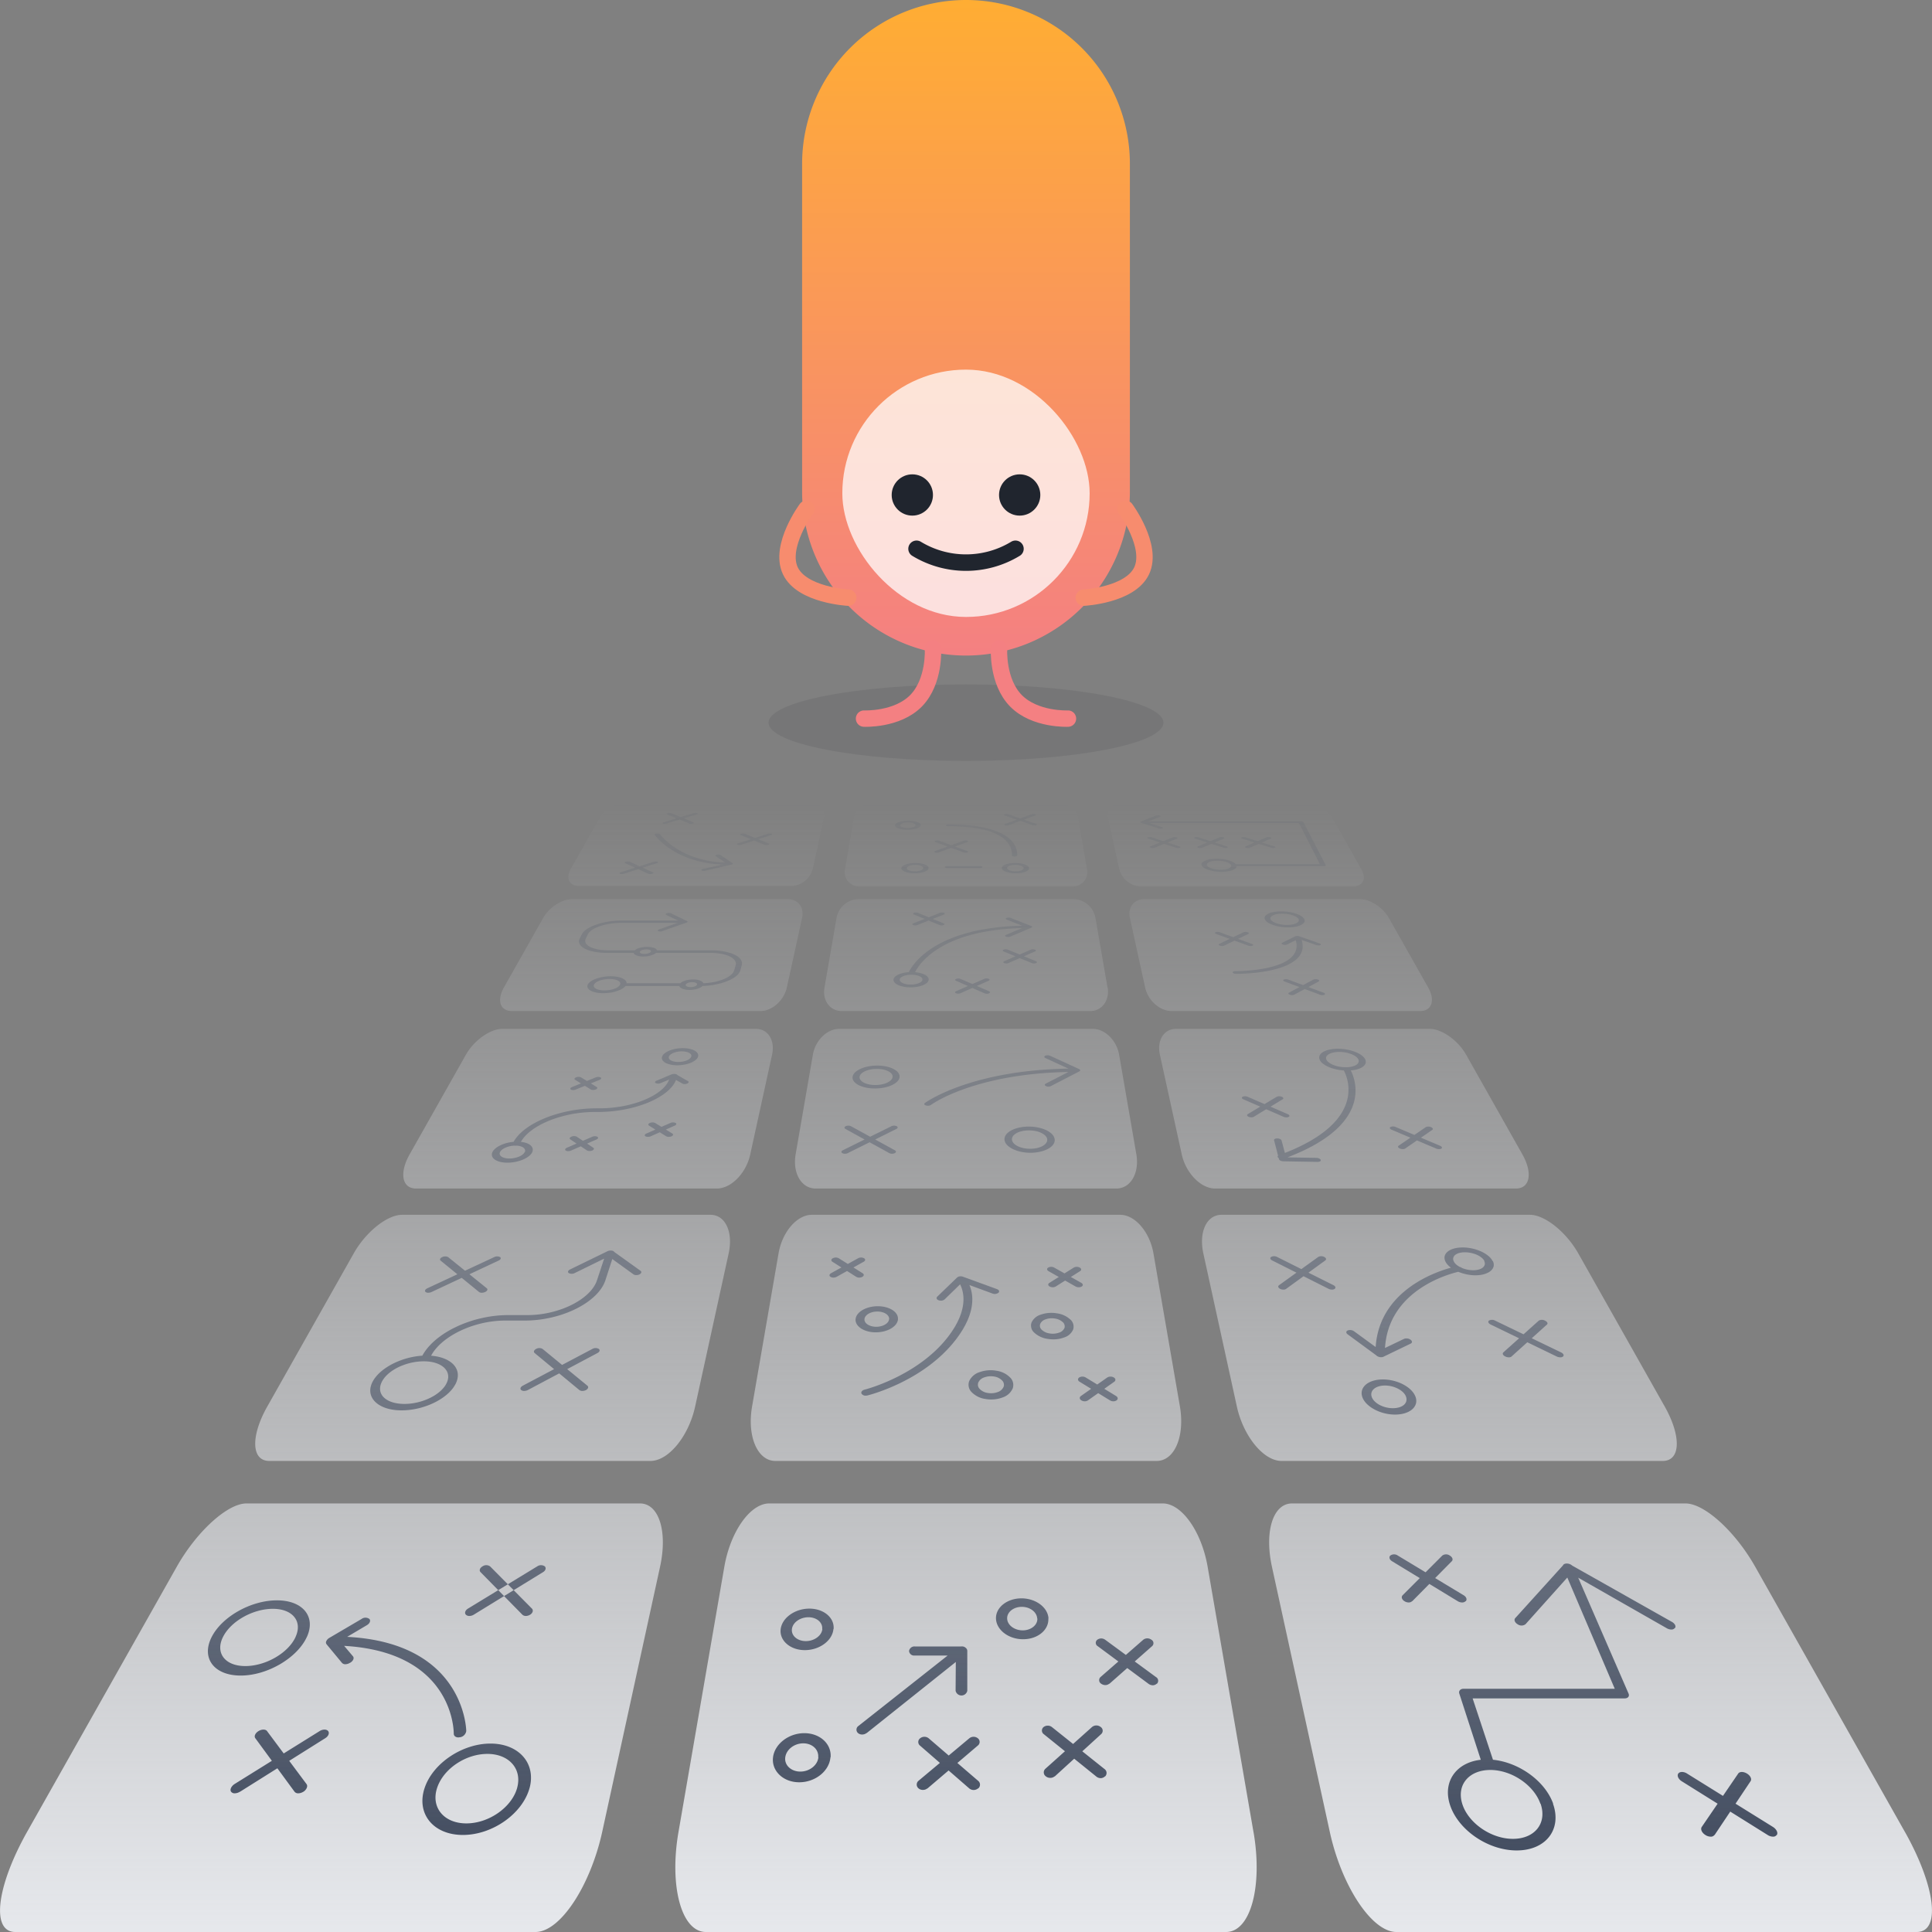
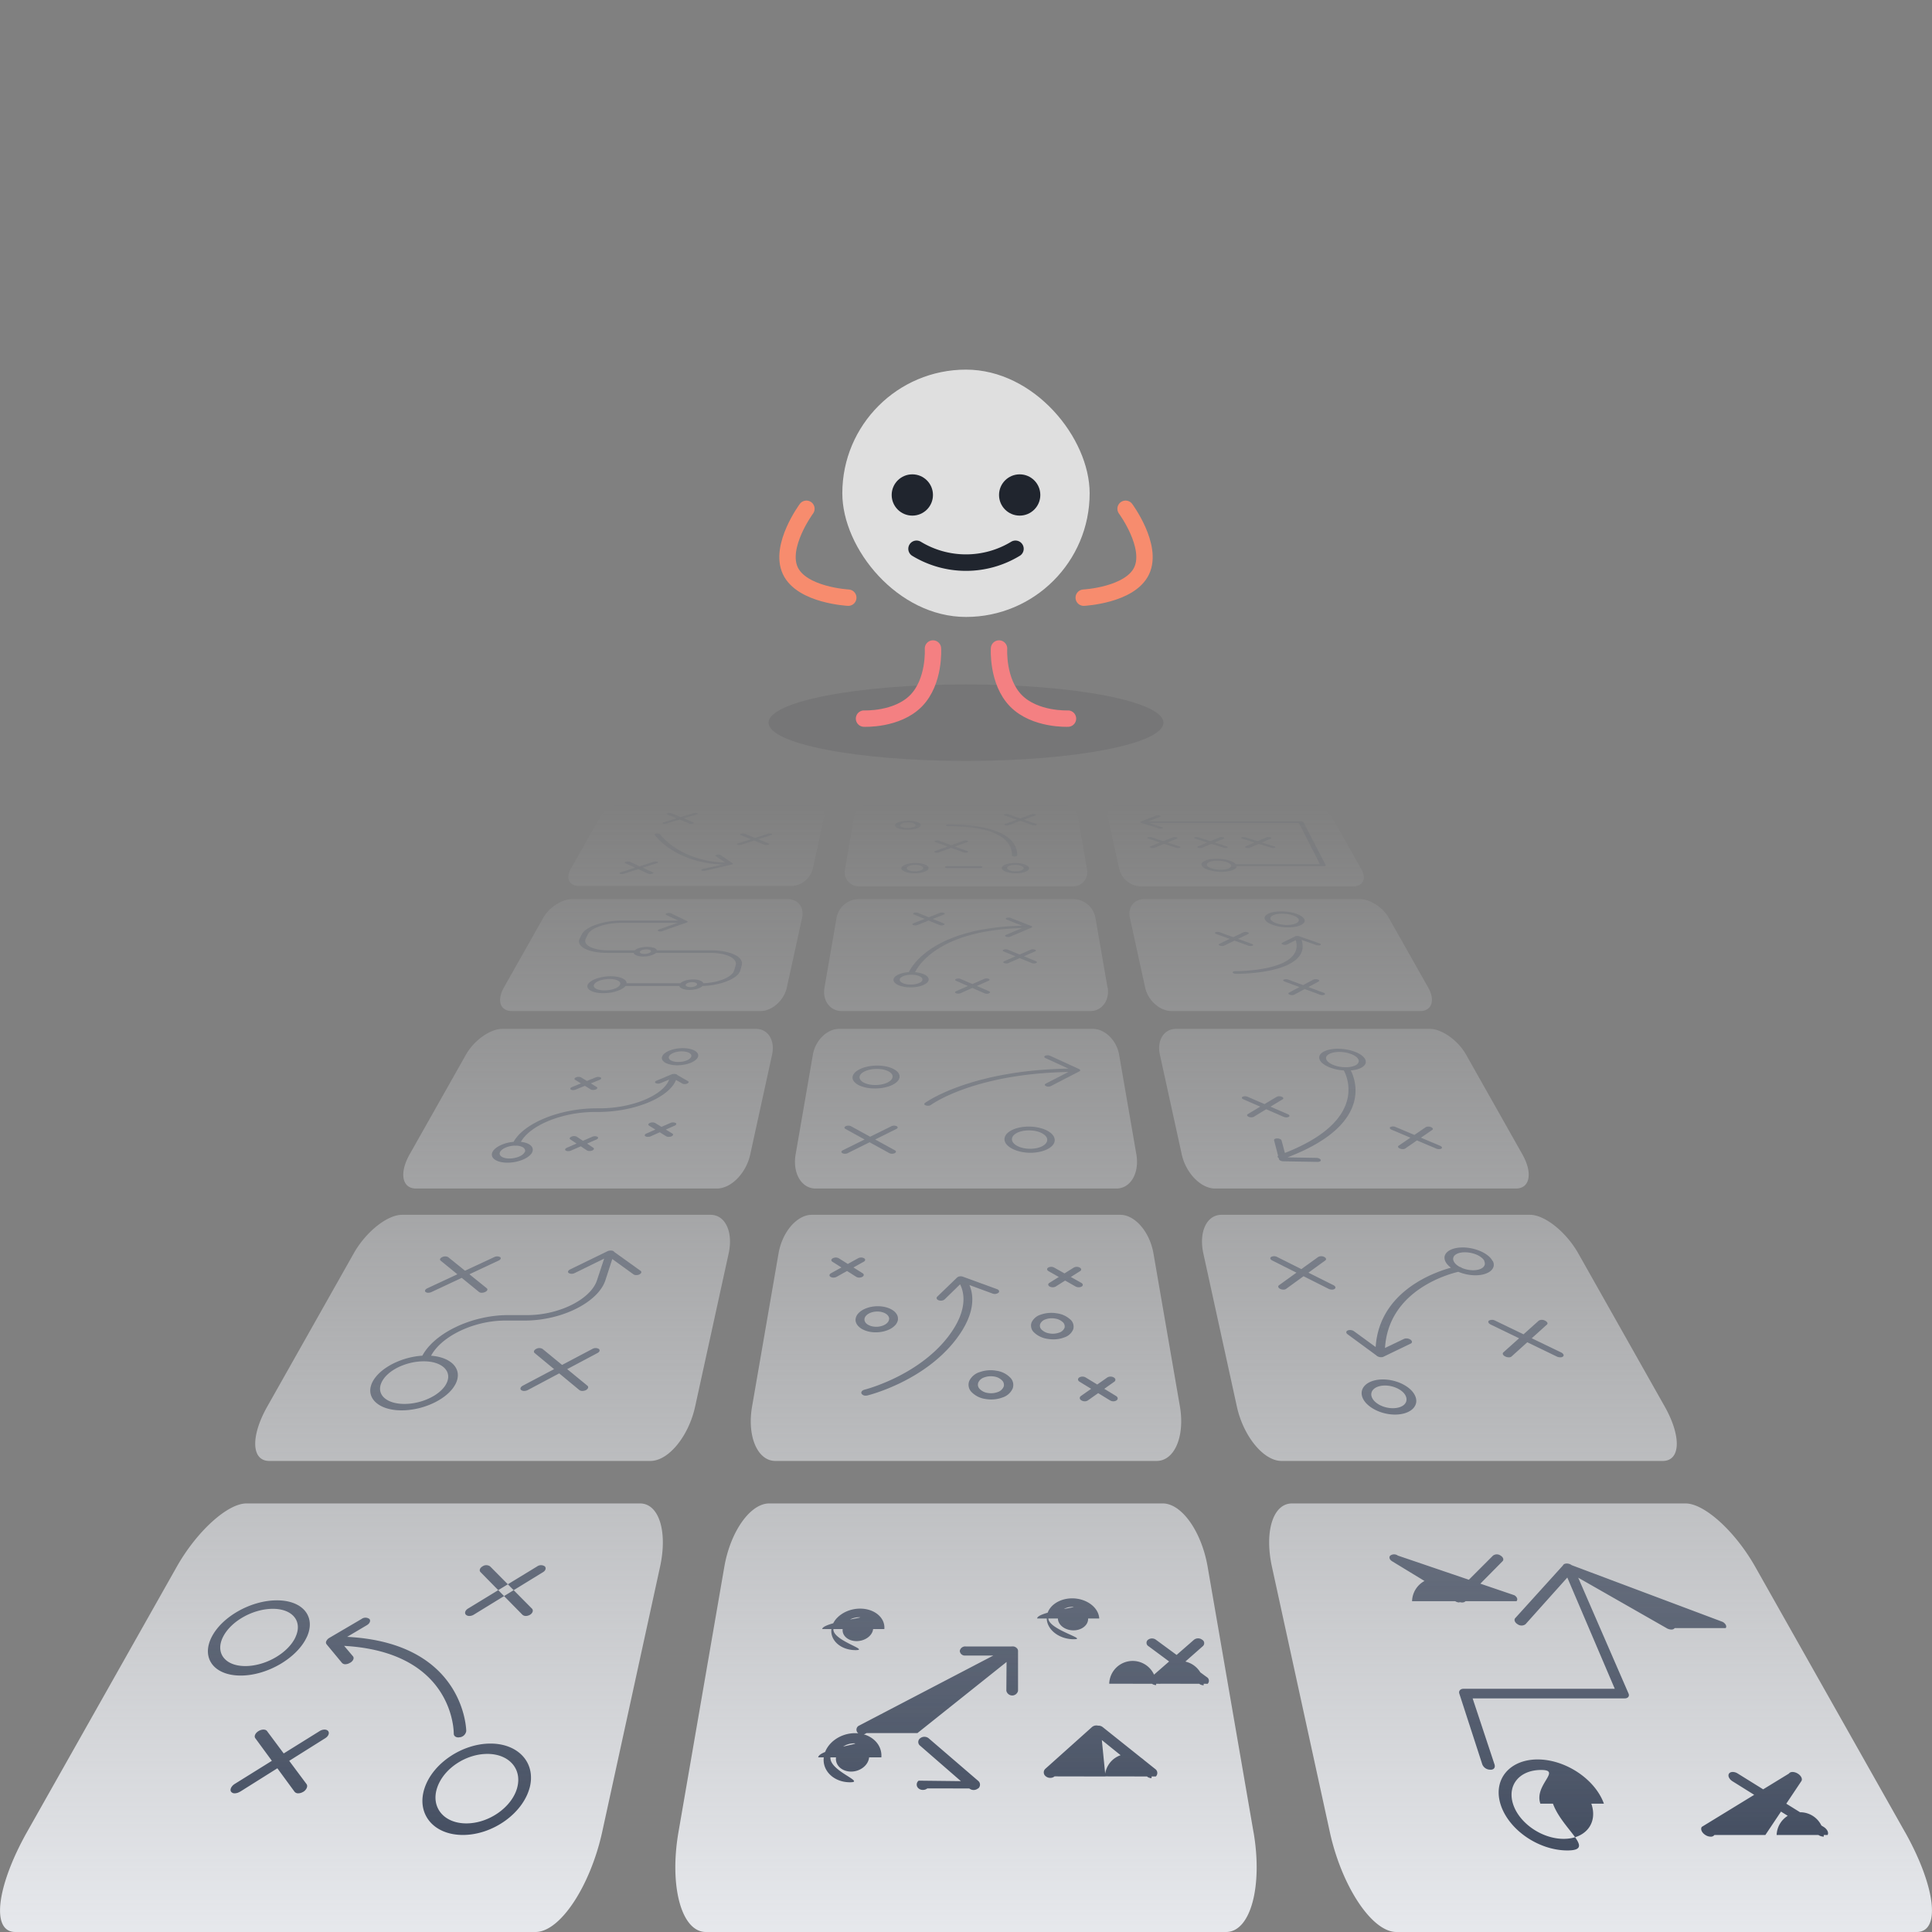
<svg xmlns="http://www.w3.org/2000/svg" viewBox="0 0 600 600">
  <rect x="0" y="0" width="600" height="600" fill="#808080" stroke="none" />
  <defs>
    <style>.cls-1{fill:url(#linear-gradient);}.cls-2{fill:url(#linear-gradient-2);}.cls-3,.cls-9{fill:#20252e;}.cls-3{opacity:0.1;}.cls-4{fill:url(#linear-gradient-3);}.cls-5,.cls-6,.cls-8{fill:none;stroke-linecap:round;stroke-miterlimit:10;}.cls-5{stroke:#f78c6e;}.cls-5,.cls-6{stroke-width:5.09px;}.cls-6{stroke:#f48082;}.cls-7{fill:#fff;opacity:0.75;}.cls-8{stroke:#20252e;stroke-width:5.12px;}</style>
    <linearGradient id="linear-gradient" x1="300" y1="600" x2="300" y2="249.45" gradientUnits="userSpaceOnUse">
      <stop offset="0" stop-color="#e6e8ec" />
      <stop offset="1" stop-color="#e6e8ec" stop-opacity="0" />
    </linearGradient>
    <linearGradient id="linear-gradient-2" x1="308.24" y1="574.67" x2="308.24" y2="252.47" gradientUnits="userSpaceOnUse">
      <stop offset="0" stop-color="#444e61" />
      <stop offset="1" stop-color="#444e61" stop-opacity="0.1" />
    </linearGradient>
    <linearGradient id="linear-gradient-3" x1="300" y1="203.59" x2="300" gradientUnits="userSpaceOnUse">
      <stop offset="0" stop-color="#f48082" />
      <stop offset="0.26" stop-color="#f78c6e" />
      <stop offset="1" stop-color="#ffad33" />
    </linearGradient>
  </defs>
  <g id="Layer_2" data-name="Layer 2">
    <g id="Layer_2-2" data-name="Layer 2">
      <path class="cls-1" d="M166.29,600H4.77C-2.9,600-1,585.69,8.36,569l46.51-82.39c6.27-11.11,15.83-19.7,21.64-19.7H198.78c5.81,0,8.63,8.59,6.2,19.7L187,569C183.31,585.69,174,600,166.29,600Zm223-31-14.24-82.39c-1.92-11.11-8.12-19.7-13.92-19.7H238.86c-5.8,0-12,8.59-13.92,19.7L210.7,569c-2.88,16.66.87,31,8.54,31H380.76C388.43,600,392.18,585.69,389.3,569Zm202.34,0-46.51-82.39c-6.27-11.11-15.83-19.7-21.64-19.7H401.22c-5.81,0-8.63,8.59-6.2,19.7L413,569c3.65,16.66,13,31,20.67,31H595.23C602.9,600,601,585.69,591.64,569ZM244.36,306.68,249.11,285c.71-3.23-1.31-5.78-4.49-5.78H177.73c-3.18,0-7.19,2.55-9,5.78l-12.26,21.71c-2.24,4-1.14,7.29,2.52,7.29h77.15C239.8,314,243.49,310.65,244.36,306.68Zm99.59,0L340.2,285a7.12,7.12,0,0,0-6.75-5.78h-66.9A7.12,7.12,0,0,0,259.8,285l-3.75,21.71c-.69,4,1.71,7.29,5.38,7.29h77.14C342.24,314,344.64,310.65,344,306.68ZM215.88,436.82l10.41-47.55c1.47-6.73-1.07-12-5.62-12H124.84c-4.55,0-11.2,5.25-15,12L83,436.82c-5.17,9.15-5,16.89.64,16.89H202C207.63,453.71,213.88,446,215.88,436.82Zm150.56,0-8.22-47.55c-1.16-6.73-5.76-12-10.31-12H252.09c-4.55,0-9.15,5.25-10.31,12l-8.22,47.55c-1.59,9.15,1.63,16.89,7.25,16.89H359.19C364.81,453.71,368,446,366.44,436.82Zm77.1-130.14L431.28,285c-1.82-3.23-5.83-5.78-9-5.78H355.38c-3.18,0-5.2,2.55-4.49,5.78l4.75,21.71c.87,4,4.56,7.29,8.23,7.29H441C444.68,314,445.78,310.65,443.54,306.68ZM517,436.82l-26.84-47.55c-3.8-6.73-10.45-12-15-12H379.33c-4.55,0-7.09,5.25-5.62,12l10.41,47.55c2,9.15,8.25,16.89,13.87,16.89H516.36C522,453.71,522.17,446,517,436.82ZM252.42,269.87l3.51-16.08c.53-2.42-1.28-4.34-4-4.34H193.77a9.4,9.4,0,0,0-7.45,4.34l-9.08,16.08c-1.64,2.9-.46,5.31,2.66,5.31h65.71A7.23,7.23,0,0,0,252.42,269.87ZM352.91,358.5l-5.35-30.93c-.78-4.51-4.42-8.05-8.17-8.05H260.61c-3.75,0-7.39,3.54-8.17,8.05l-5.35,30.93c-1,5.77,1.77,10.61,6.2,10.61h93.42C351.14,369.11,353.9,364.27,352.91,358.5Zm119.88,0-17.46-30.93c-2.54-4.51-7.58-8.05-11.32-8.05H365.22c-3.74,0-6,3.54-5,8.05L367,358.5c1.26,5.77,5.91,10.61,10.35,10.61h93.42C475.18,369.11,476.05,364.27,472.79,358.5ZM337.6,270l-2.78-16.09c-.42-2.43-3-4.35-5.75-4.35H270.93c-2.76,0-5.33,1.92-5.75,4.35L262.4,270a4.5,4.5,0,0,0,4.73,5.31h65.74A4.5,4.5,0,0,0,337.6,270Zm85.22,0-9.09-16.09a9.39,9.39,0,0,0-7.45-4.35H348.13c-2.76,0-4.58,1.92-4.05,4.35L347.61,270a7.21,7.21,0,0,0,6.81,5.31h65.74C423.28,275.28,424.45,272.88,422.82,270ZM233,358.5l6.77-30.93c1-4.51-1.27-8.05-5-8.05H156c-3.74,0-8.78,3.54-11.32,8.05L127.21,358.5c-3.26,5.77-2.39,10.61,2,10.61h93.42C227.11,369.11,231.76,364.27,233,358.5Z" />
-       <path class="cls-2" d="M163.34,501.85a1.55,1.55,0,0,1-1.11-.39l-13-13.23c-.49-.49-.21-1.29.61-1.78a2.06,2.06,0,0,1,2.36,0l13,13.12c.51.52.26,1.37-.57,1.89A2.59,2.59,0,0,1,163.34,501.85Zm-16.22-.39,21.55-13.23c.8-.49,1-1.29.53-1.78a2.06,2.06,0,0,0-2.36,0l-21.51,13.12c-.85.52-1.14,1.37-.65,1.89a1.48,1.48,0,0,0,1.09.39A2.62,2.62,0,0,0,147.12,501.46Zm-52.91,55c1-.66,1.46-1.72,1-2.38L82.93,537.6c-.45-.61-1.63-.61-2.64,0s-1.46,1.61-1,2.22l12.18,16.61a1.4,1.4,0,0,0,1.17.5A3,3,0,0,0,94.21,556.43Zm-19.7,0L101,539.82c1-.61,1.39-1.61.91-2.22s-1.66-.61-2.64,0L72.84,554.05c-1,.66-1.53,1.72-1.08,2.38a1.36,1.36,0,0,0,1.15.5A3.11,3.11,0,0,0,74.51,556.43Zm20.81-48.12C98.17,502,94,497,86,497s-17,5-20.25,11.36c-3.35,6.52.66,12,9,12S92.39,514.83,95.32,508.31Zm-3.51,0c-2.26,5-9.29,9.07-15.63,9.07s-9.42-4.11-6.91-9.07,9.37-8.71,15.47-8.71S94,503.47,91.81,508.31Zm72.66,46.93c2.07-7.7-3.4-13.79-12.14-13.79s-17.89,6.09-20.46,13.79c-2.66,7.94,2.64,14.59,11.89,14.59S162.33,563.18,164.47,555.24Zm-3.87,0c-1.68,6-8.76,11-15.77,11s-11.06-5-9.09-11,8.91-10.58,15.62-10.58S162.23,549.35,160.6,555.24Zm-17.74-15.75a2.31,2.31,0,0,0,1.94-1.93c0-.31-.5-29.35-41.05-29.35a2.72,2.72,0,0,0-2.36,1.39c-.33.77.19,1.39,1.16,1.39,38,0,38.38,26.21,38.37,27.39,0,.7.61,1.16,1.43,1.16A2.32,2.32,0,0,0,142.86,539.49Zm-34.08-23.15c.92-.56,1.3-1.46.83-2l-4-4.73,8.33-4.93c.9-.53,1.25-1.39.79-1.92a2.06,2.06,0,0,0-2.45,0l-10,5.87a2.25,2.25,0,0,0-.94,1,.9.9,0,0,0,.09,1l4.77,5.76a1.38,1.38,0,0,0,1.09.42A2.86,2.86,0,0,0,108.78,516.34Zm195,39.06a1.52,1.52,0,0,0,0-2.37l-15.37-13.22a2.12,2.12,0,0,0-2.65,0,1.43,1.43,0,0,0-.07,2.25L301,555.4a2.13,2.13,0,0,0,2.74,0Zm-15.76,0,15.66-13.34a1.42,1.42,0,0,0,0-2.25,2.12,2.12,0,0,0-2.65,0L285.3,553a1.52,1.52,0,0,0-.07,2.37,2,2,0,0,0,1.36.5A2.15,2.15,0,0,0,288,555.4Zm55.17-3.73a1.5,1.5,0,0,0-.2-2.33l-16.29-13a2.12,2.12,0,0,0-2.63,0,1.39,1.39,0,0,0,.11,2.21l16.3,13.15a2.19,2.19,0,0,0,1.39.49A1.88,1.88,0,0,0,343.14,551.67Zm-15.64,0L342,538.52a1.4,1.4,0,0,0-.2-2.21,2.12,2.12,0,0,0-2.63,0l-14.52,13a1.5,1.5,0,0,0,.12,2.33,2.14,2.14,0,0,0,1.38.49A2,2,0,0,0,327.5,551.67Zm31.73-28.78a1.31,1.31,0,0,0-.26-2.08l-15.78-11.59a2.07,2.07,0,0,0-2.48,0,1.2,1.2,0,0,0,.17,2l15.79,11.7a2.29,2.29,0,0,0,1.33.43A1.88,1.88,0,0,0,359.23,522.89Zm-14.75,0,13.27-11.7a1.22,1.22,0,0,0-.24-2,2.08,2.08,0,0,0-2.49,0l-13.28,11.59a1.3,1.3,0,0,0,.18,2.08,2.26,2.26,0,0,0,1.32.43A1.89,1.89,0,0,0,344.48,522.89Zm-85.65-17c.32-3.52-3.06-6.35-7.52-6.35s-8.46,2.83-8.91,6.35,2.91,6.54,7.5,6.54S258.5,509.5,258.83,505.92Zm-3.49,0c-.2,2.05-2.51,3.74-5.13,3.74s-4.57-1.69-4.32-3.74,2.54-3.67,5.12-3.67S255.54,503.89,255.34,505.92Zm2.56,39.84c.35-4.17-3.31-7.51-8.16-7.51s-9.21,3.34-9.72,7.51,3.13,7.74,8.14,7.74S257.54,550,257.9,545.76Zm-3.8,0c-.23,2.43-2.74,4.42-5.6,4.42s-5-2-4.68-4.42,2.78-4.35,5.59-4.35S254.32,543.35,254.1,545.76Zm71.47-43.12c-.19-3.48-4-6.26-8.4-6.26s-8,2.78-7.91,6.26,3.84,6.44,8.41,6.44S325.77,506.17,325.57,502.64Zm-3.46,0c.1,2-1.94,3.68-4.55,3.68s-4.78-1.66-4.83-3.68,2-3.62,4.55-3.62S322,500.63,322.11,502.64Zm-53,35.58,30.71-24.5a1.21,1.21,0,0,0,0-2,2.1,2.1,0,0,0-2.5,0L266.61,536a1.4,1.4,0,0,0-.16,2.21,1.93,1.93,0,0,0,1.29.46A2.19,2.19,0,0,0,269.1,538.22Zm31.24-13.15V512.72a1.61,1.61,0,0,0-1.77-1.4h-14.5a1.69,1.69,0,0,0-1.82,1.4,1.56,1.56,0,0,0,1.73,1.42h12.81l-.08,10.93a1.86,1.86,0,0,0,3.64,0Zm219.77-19.46c.42-.53,0-1.39-.94-1.92L487.89,486a2,2,0,0,0-2.36,0l-14.95,16.51c-.48.52-.16,1.38.72,1.91a2.08,2.08,0,0,0,2.46,0l14.1-15.75,29.78,17a2.93,2.93,0,0,0,1.43.4A1.28,1.28,0,0,0,520.11,505.61Zm-37.82,54.54c-2.76-7.67-12-13.74-20.58-13.74s-13.85,6.07-11.58,13.74c2.34,7.91,11.71,14.52,20.83,14.52S485.13,568.06,482.29,560.15Zm-3.91,0c2.09,6-1.74,10.92-8.6,10.92s-13.93-5-15.74-10.92,2.17-10.47,8.74-10.47S476.33,554.32,478.38,560.15Zm73.37,9.72c.44-.7-.11-1.82-1.22-2.51l-26.67-16.57c-1-.65-2.25-.65-2.71,0s0,1.69,1,2.35l26.75,16.73a3.18,3.18,0,0,0,1.66.52A1.29,1.29,0,0,0,551.75,569.87Zm-19.32,0,11.18-16.73c.44-.66-.08-1.71-1.14-2.35s-2.27-.65-2.71,0L528.5,567.36c-.47.69,0,1.81,1.12,2.51a3.09,3.09,0,0,0,1.64.52A1.34,1.34,0,0,0,532.43,569.87Zm-77.29-72.6c.49-.51.2-1.34-.65-1.85L434.12,483.1a2,2,0,0,0-2.35,0c-.5.48-.26,1.26.54,1.75l20.41,12.42a2.62,2.62,0,0,0,1.34.39A1.46,1.46,0,0,0,455.14,497.27Zm-16.61,0,12.28-12.42c.48-.49.2-1.27-.61-1.75a2,2,0,0,0-2.35,0l-12.31,12.32c-.51.51-.26,1.34.57,1.85a2.53,2.53,0,0,0,1.33.39A1.5,1.5,0,0,0,438.53,497.27ZM464.15,548l-6.81-20.55h47.24c1,0,1.54-.67,1.18-1.5l-17-39.13a2.53,2.53,0,0,0-2.21-1.25c-.92,0-1.43.56-1.13,1.25l16.06,37.64H454.54c-1,0-1.6.67-1.34,1.49l7.14,22a2.65,2.65,0,0,0,2.44,1.64C463.84,549.68,464.45,549,464.15,548ZM205.69,289.16l7.47-2.62c.41-.15.49-.38.19-.52l-5-2.39a1.9,1.9,0,0,0-1.25,0c-.41.13-.5.36-.21.5l4.5,2.15-6.73,2.36c-.42.14-.51.38-.22.52a1.36,1.36,0,0,0,.61.11A1.9,1.9,0,0,0,205.69,289.16ZM194.5,305.79c.6-1.44-1.57-2.6-4.84-2.6s-6.46,1.16-7.13,2.6,1.48,2.65,4.82,2.65S193.9,307.24,194.5,305.79Zm-1.95,0c-.41,1-2.58,1.78-4.82,1.78s-3.7-.8-3.25-1.78,2.6-1.76,4.81-1.76S193,304.81,192.55,305.79Zm25.87,0c.29-.9-1.13-1.62-3.17-1.62s-3.94.72-4.26,1.62,1.1,1.63,3.17,1.63S218.13,306.69,218.42,305.79Zm-1.95,0c-.14.42-1.05.77-2,.77s-1.65-.35-1.51-.77,1.06-.77,2-.77S216.61,305.36,216.47,305.79ZM204,295.54c.32-.83-1-1.49-3-1.49s-3.82.66-4.17,1.49,1,1.51,2.95,1.51S203.7,296.37,204,295.54Zm-1.87,0c-.16.39-1,.71-2,.71s-1.56-.32-1.4-.71,1-.71,2-.71S202.31,295.15,202.16,295.54Zm10.78,10.25c.08-.24-.29-.43-.82-.43H193.71c-.54,0-1.06.19-1.16.43s.26.42.8.42h18.47C212.36,306.21,212.86,306,212.94,305.79Zm17-4.42.45-1.63c.72-2.55-3.53-4.6-9.46-4.6H203.25c-.52,0-1,.18-1.09.4s.26.39.78.39h17.72c4.91,0,8.42,1.7,7.81,3.81l-.47,1.63c-.63,2.19-5.31,4-10.41,4-.54,0-1,.19-1.12.43s.3.42.84.42C223.51,306.21,229.17,304,229.92,301.37Zm-31.15-5.83c.09-.22-.25-.4-.77-.4H189c-4.9,0-8.07-1.66-7.07-3.67l.66-1.34c1-2,5.59-3.53,10.31-3.53h19.38c.5,0,1-.16,1-.36s-.27-.36-.76-.36H193.19c-5.71,0-11.29,1.88-12.48,4.25l-.67,1.34c-1.23,2.44,2.6,4.46,8.55,4.46h9.08C198.19,295.93,198.68,295.76,198.77,295.54Zm115-4.67,6.56-2.77c.34-.14.32-.37-.05-.52l-6.41-2.52a2,2,0,0,0-1.27,0c-.34.14-.33.37,0,.51l5.75,2.27-5.94,2.5c-.35.15-.34.39,0,.53a1.69,1.69,0,0,0,.66.12A1.62,1.62,0,0,0,313.76,290.87Zm8,8.22c.35-.16.33-.41,0-.57L313,294.93a1.87,1.87,0,0,0-1.32,0c-.36.15-.35.4,0,.55l8.76,3.61a1.79,1.79,0,0,0,.68.12A1.69,1.69,0,0,0,321.78,299.09Zm-8.59,0,8.27-3.61c.35-.15.33-.4,0-.55a1.87,1.87,0,0,0-1.32,0l-8.27,3.59c-.36.16-.35.41,0,.57a1.79,1.79,0,0,0,.68.12A1.69,1.69,0,0,0,313.19,299.09Zm-6,9.37c.38-.17.37-.45,0-.62L298.29,304a2,2,0,0,0-1.37,0c-.38.17-.38.44,0,.6l8.87,3.89a1.92,1.92,0,0,0,1.39,0Zm-8.91,0,8.8-3.89c.38-.16.37-.43,0-.6a2,2,0,0,0-1.36,0l-8.81,3.87c-.38.17-.39.45,0,.62a1.95,1.95,0,0,0,1.4,0Zm-5.21-21.18c.36-.14.37-.37,0-.52l-7.95-3.26a2.08,2.08,0,0,0-1.26,0c-.35.14-.37.37,0,.51l7.95,3.27a1.73,1.73,0,0,0,.63.11A1.79,1.79,0,0,0,293.05,287.28Zm-8.17,0,8.27-3.27c.35-.14.36-.37,0-.51a2.08,2.08,0,0,0-1.26,0l-8.27,3.26c-.37.15-.38.38,0,.52a1.73,1.73,0,0,0,.63.11A1.88,1.88,0,0,0,284.88,287.28Zm3.53,16.94c.06-1.3-2.32-2.35-5.3-2.35s-5.51,1.05-5.63,2.35,2.26,2.41,5.31,2.41S288.35,305.54,288.41,304.22Zm-1.94,0c0,.85-1.67,1.55-3.63,1.55s-3.49-.7-3.42-1.55,1.7-1.52,3.63-1.52S286.52,303.38,286.47,304.22ZM284,302.34c.05-.15,5.36-14.13,35.65-14.13.51,0,.9-.16.88-.37s-.44-.37-.94-.37c-31.78,0-37.43,14.6-37.49,14.76s.28.44.8.47h.12C283.53,302.7,284,302.55,284,302.34Zm-85.4,93.42c.61-.3.75-.8.33-1.1l-8.46-6.07a2.09,2.09,0,0,0-1.83,0l-11.62,5.66c-.62.31-.8.8-.4,1.11a2,2,0,0,0,1.87,0l10.54-5.17,7.7,5.57a1.54,1.54,0,0,0,.87.23A2.29,2.29,0,0,0,198.63,395.76ZM182,431.69c.68-.38.87-1,.42-1.35L168.5,418.92a2,2,0,0,0-2,0c-.68.35-.89.92-.47,1.27l13.89,11.5a1.55,1.55,0,0,0,.95.28A2.51,2.51,0,0,0,182,431.69Zm-18.08,0,21.65-11.5c.67-.35.84-.92.4-1.27a2,2,0,0,0-2,0l-21.62,11.42c-.71.37-.93,1-.49,1.35a1.45,1.45,0,0,0,.93.28A2.55,2.55,0,0,0,163.92,431.69Zm-13.23-30.46c.66-.31.87-.82.49-1.14l-12-9.68a2,2,0,0,0-1.84,0c-.65.29-.88.78-.52,1.07l11.94,9.75a1.33,1.33,0,0,0,.84.24A2.48,2.48,0,0,0,150.69,401.23Zm-16.63,0,20.8-9.75c.64-.29.84-.78.46-1.07a2,2,0,0,0-1.84,0l-20.77,9.68c-.67.32-.92.83-.55,1.14a1.31,1.31,0,0,0,.84.24A2.55,2.55,0,0,0,134.06,401.23Zm-.52,20.48c2.92-6.49,13.37-11.6,23.38-11.6H163c11.53,0,22.76-5.71,25-12.48l2.76-8.51c.14-.42-.33-.75-1-.75a1.66,1.66,0,0,0-1.55.75l-2.82,8.51c-1.95,5.86-11.7,10.79-21.66,10.79h-6c-11.47,0-23.49,5.84-26.91,13.29-.23.5.22.91,1,.91A2.13,2.13,0,0,0,133.54,421.71Zm8.17,7.59c1.95-4.63-2.23-8.32-9.26-8.32s-14.57,3.69-16.83,8.32,1.73,8.7,9.09,8.7S139.72,434.05,141.71,429.3Zm-2.9,0C137.24,433,131.3,436,125.6,436s-8.85-3-7.08-6.73,7.6-6.5,13.1-6.5S140.36,425.69,138.81,429.3Zm154.55-25.76,5.43-5.29,9.47,3.48a1.91,1.91,0,0,0,1.84-.27c.38-.38.16-.88-.47-1.11l-10.58-3.86a2.23,2.23,0,0,0-1-.1,1.48,1.48,0,0,0-.82.36l-6.15,5.93c-.4.39-.22.89.42,1.13a2,2,0,0,0,.7.12A1.73,1.73,0,0,0,293.36,403.54Zm-25.56-7c.55-.31.6-.81.11-1.12l-7.43-4.66a2,2,0,0,0-1.84,0c-.55.29-.61.78-.14,1.08l7.43,4.7a1.79,1.79,0,0,0,.92.23A2,2,0,0,0,267.8,396.54Zm-8,0,8.44-4.7c.54-.3.59-.79.1-1.08a2,2,0,0,0-1.84,0l-8.44,4.66c-.55.31-.61.81-.13,1.12a1.76,1.76,0,0,0,.91.23A2.06,2.06,0,0,0,259.8,396.54Zm76.14,3c.48-.32.43-.82-.12-1.13l-8.43-4.75a2,2,0,0,0-1.86,0c-.49.3-.45.79.09,1.1l8.43,4.78a2,2,0,0,0,1,.23A1.83,1.83,0,0,0,335.94,399.54Zm-8.08,0,7.58-4.78c.48-.31.43-.8-.11-1.1a2,2,0,0,0-1.86,0l-7.58,4.75c-.5.31-.46.81.08,1.13a2.07,2.07,0,0,0,1,.23A1.82,1.82,0,0,0,327.86,399.54Zm18.9,35.36c.53-.38.45-1-.17-1.37l-9.43-5.75a2,2,0,0,0-2,0c-.53.36-.48,1,.12,1.33l9.44,5.79a2.1,2.1,0,0,0,1.08.29A1.73,1.73,0,0,0,346.76,434.9Zm-8.89,0,8.18-5.79c.52-.37.45-1-.16-1.33a2,2,0,0,0-2,0l-8.19,5.75c-.54.38-.48,1,.13,1.37a2,2,0,0,0,1.06.29A1.8,1.8,0,0,0,337.87,434.9Zm-59-25.24c.13-2.23-2.68-4-6.27-4s-6.68,1.79-6.89,4,2.59,4.11,6.26,4.11S278.75,411.91,278.88,409.66Zm-2.75,0c-.09,1.31-1.89,2.38-4,2.38s-3.77-1.07-3.65-2.38,1.91-2.35,4-2.35S276.22,408.36,276.13,409.66Zm54.29,5.72a4.44,4.44,0,0,0,2.88-2.53,2.93,2.93,0,0,0-.94-3.11,7.66,7.66,0,0,0-4.15-1.88,10,10,0,0,0-4.94.4,4.59,4.59,0,0,0-2.91,2.46,2.91,2.91,0,0,0,.84,3.14,7.63,7.63,0,0,0,4.18,1.94,10.34,10.34,0,0,0,1.75.15A9.32,9.32,0,0,0,330.42,415.38Zm-2.79-5.89a4.47,4.47,0,0,1,2.42,1.1,1.72,1.72,0,0,1,.54,1.82,2.65,2.65,0,0,1-1.69,1.46h0a5.81,5.81,0,0,1-2.92.24,4.41,4.41,0,0,1-2.43-1.12,1.69,1.69,0,0,1-.5-1.82,2.65,2.65,0,0,1,1.69-1.44,5.36,5.36,0,0,1,1.89-.32A5.62,5.62,0,0,1,327.63,409.49ZM311.33,434a5.15,5.15,0,0,0,3.17-2.8,3.24,3.24,0,0,0-.82-3.43,7.44,7.44,0,0,0-4.25-2.08,10.13,10.13,0,0,0-5.21.44,5.28,5.28,0,0,0-3.2,2.72,3.22,3.22,0,0,0,.7,3.46,7.41,7.41,0,0,0,4.29,2.15,10.2,10.2,0,0,0,1.83.16A9.82,9.82,0,0,0,311.33,434Zm-2.6-6.51a4.29,4.29,0,0,1,2.47,1.22,1.87,1.87,0,0,1,.47,2,3.06,3.06,0,0,1-1.85,1.62h0a6,6,0,0,1-3.09.26,4.25,4.25,0,0,1-2.48-1.24,1.88,1.88,0,0,1-.43-2,3,3,0,0,1,1.86-1.59,5.76,5.76,0,0,1,2-.35A6.2,6.2,0,0,1,308.73,427.49Zm-39.33,5.88c.71-.18,17.46-4.42,27.38-17.26,9.33-12.07,3.26-18.83,3-19.11a1.85,1.85,0,0,0-1.79-.31c-.64.21-.88.69-.53,1.08.05.06,5.56,6.38-3.19,17.58-9.43,12.07-25.6,16.18-25.77,16.22-.77.19-1.19.74-.95,1.24a1.47,1.47,0,0,0,1.32.62A2.46,2.46,0,0,0,269.4,433.37ZM410.05,293.52c.29-.15.18-.4-.25-.55l-6.25-2.18a1.92,1.92,0,0,0-1.3,0l-4.07,2c-.31.15-.21.39.22.55a2,2,0,0,0,1.31,0l3.54-1.79,5.48,1.93a2.11,2.11,0,0,0,.71.11A1.36,1.36,0,0,0,410.05,293.52Zm1.27,15.39c.31-.17.19-.45-.27-.62l-11-4.08a2,2,0,0,0-1.37,0c-.31.17-.21.43.24.6l11,4.1a2.36,2.36,0,0,0,.75.13A1.45,1.45,0,0,0,411.32,308.91Zm-9.39,0,7.61-4.1c.31-.17.19-.43-.26-.6a2,2,0,0,0-1.37,0l-7.62,4.08c-.32.17-.21.45.25.62a2.26,2.26,0,0,0,.74.13A1.5,1.5,0,0,0,401.93,308.91ZM389,293.68c.3-.15.21-.4-.21-.55l-10-3.61a1.9,1.9,0,0,0-1.29,0c-.31.14-.23.38.18.53l10,3.63a2.28,2.28,0,0,0,.7.11A1.6,1.6,0,0,0,389,293.68Zm-8.84,0,7.5-3.63c.3-.15.21-.39-.2-.53a1.9,1.9,0,0,0-1.29,0l-7.5,3.61c-.31.15-.23.4.18.55a2.28,2.28,0,0,0,.7.11A1.55,1.55,0,0,0,380.18,293.68Zm24.91-8.2c-.61-1.35-3.83-2.44-7.18-2.44s-5.63,1.09-5.09,2.44S396.6,288,400,288,405.71,286.85,405.09,285.48Zm-1.79,0c.42,1-1.19,1.76-3.6,1.76s-4.69-.79-5.09-1.76,1.23-1.73,3.61-1.73S402.87,284.52,403.3,285.48Zm-3.05,14c4-2,5.23-4.87,3.68-8.42-.09-.21-.57-.38-1.08-.38s-.84.17-.75.38c1.42,3.33.3,6-3.4,7.83-5.54,2.77-14.87,2.71-15,2.71-.54,0-.91.18-.85.41s.55.42,1.08.42h.19C385.6,302.43,394.6,302.31,400.25,299.48Zm29.41,121.87,8.46-4.08c.55-.27.52-.81-.05-1.22a2.2,2.2,0,0,0-2-.26l-7.43,3.56-8.09-5.9a2.18,2.18,0,0,0-2-.26c-.56.26-.57.8,0,1.2l9.11,6.69a2.23,2.23,0,0,0,1,.4l.3,0A1.62,1.62,0,0,0,429.66,421.35Zm-15.14-21.09c.42-.31.25-.82-.37-1.13l-17.53-8.78a2,2,0,0,0-1.84,0c-.43.3-.29.78.3,1.08l17.55,8.83a2.28,2.28,0,0,0,1,.24A1.47,1.47,0,0,0,414.52,400.26Zm-15.07,0,12.16-8.83c.41-.3.25-.78-.35-1.08a2,2,0,0,0-1.84,0l-12.18,8.78c-.44.31-.29.82.32,1.13a2.21,2.21,0,0,0,1,.24A1.52,1.52,0,0,0,399.45,400.26Zm86,21c.38-.35.09-.92-.64-1.27l-20.45-9.85a2,2,0,0,0-1.95,0c-.39.33-.14.87.55,1.2l20.48,9.92a2.68,2.68,0,0,0,1.14.27A1.28,1.28,0,0,0,485.47,421.23Zm-16,0,11-9.92c.37-.33.1-.87-.61-1.2a2,2,0,0,0-1.94,0l-11,9.85c-.39.35-.13.92.58,1.27a2.57,2.57,0,0,0,1.13.27A1.32,1.32,0,0,0,469.49,421.23Zm-5.87-29.59c-1.14-2.36-5.31-4.26-9.32-4.26s-6.44,1.9-5.4,4.26,5.27,4.38,9.38,4.38S464.78,394,463.62,391.64Zm-2.61,0c.73,1.55-.81,2.81-3.45,2.81s-5.36-1.26-6.05-2.81.88-2.76,3.48-2.76S460.29,390.11,461,391.64ZM439.6,433.78c-1.1-3-5.63-5.38-10.13-5.38s-7.38,2.39-6.42,5.38,5.55,5.53,10.18,5.53S440.71,436.81,439.6,433.78Zm-2.94,0c.7,2-1.14,3.55-4.11,3.55s-5.92-1.6-6.56-3.55,1.22-3.49,4.13-3.49S436,431.84,436.66,433.78Zm-6.58-13c-.35-20.83,22.08-25.68,23.29-25.91a1.32,1.32,0,0,0,.76-.22c.39-.29.18-.79-.46-1.09a2.86,2.86,0,0,0-1.81-.17c-.24.05-24.88,5.07-24.69,27,0,.49.66,1,1.47,1.08l.3,0C429.6,421.5,430.08,421.21,430.08,420.78ZM219,270.41l8.14-1.88a.86.86,0,0,0,.42-.2c.07-.08,0-.17-.05-.24l-3.74-2.55a1.7,1.7,0,0,0-1.11-.09c-.41.1-.58.29-.37.42l3.35,2.31-7.37,1.7c-.43.1-.6.3-.4.44a1.26,1.26,0,0,0,.65.14A2.52,2.52,0,0,0,219,270.41Zm-3.84-14.66c.35-.1.42-.28.16-.38l-6.86-2.83a2,2,0,0,0-1.09,0c-.35.11-.43.28-.17.38l6.85,2.83a1.31,1.31,0,0,0,.52.09A1.92,1.92,0,0,0,215.15,255.75Zm-8.17,0,9.35-2.83c.35-.1.42-.27.16-.38a2,2,0,0,0-1.09,0l-9.34,2.83c-.36.1-.44.28-.18.38a1.23,1.23,0,0,0,.51.09A1.92,1.92,0,0,0,207,255.75Zm31.6,6.6c.35-.11.41-.3.12-.41l-7.41-3a1.94,1.94,0,0,0-1.12,0c-.35.12-.41.3-.14.41l7.41,3a1.47,1.47,0,0,0,.55.09A1.87,1.87,0,0,0,238.58,262.35Zm-8.43,0,9.32-3c.34-.11.39-.29.11-.41a1.94,1.94,0,0,0-1.12,0l-9.31,3c-.35.11-.42.3-.14.41a1.45,1.45,0,0,0,.54.09A1.89,1.89,0,0,0,230.15,262.35Zm-27.61,9c.38-.13.47-.33.2-.45l-7.19-3.27a2,2,0,0,0-1.18,0c-.38.12-.48.32-.21.44l7.18,3.28a1.49,1.49,0,0,0,.56.09A2.3,2.3,0,0,0,202.54,271.35Zm-8.8,0L204,268.07c.37-.12.46-.32.19-.44a1.94,1.94,0,0,0-1.17,0l-10.25,3.27c-.39.12-.49.32-.22.45a1.4,1.4,0,0,0,.55.09A2.2,2.2,0,0,0,193.74,271.35ZM227,268.2c.06-.17-.26-.31-.72-.31-14.94,0-21.3-8.78-21.36-8.86s-.54-.21-1-.15-.7.22-.6.37c.25.36,6.62,9.26,22.72,9.26C226.54,268.51,227,268.37,227,268.2Zm99.34,69.1,8.85-4.57c.19-.1.29-.23.27-.37s-.15-.27-.36-.37l-9-4.12a2,2,0,0,0-1.5,0c-.4.2-.37.52.06.72l8.23,3.77-8.13,4.17c-.41.21-.38.56.06.77a2,2,0,0,0,.79.16A1.77,1.77,0,0,0,326.35,337.3Zm-48.48,20.82c.48-.25.51-.64.07-.88l-13.66-7.49a2,2,0,0,0-1.62,0c-.48.23-.52.6-.1.84l13.65,7.53a1.77,1.77,0,0,0,.82.18A1.89,1.89,0,0,0,277.87,358.12Zm-14.6,0,15.15-7.53c.46-.24.49-.61.06-.84a2,2,0,0,0-1.62,0l-15.14,7.49c-.49.24-.54.63-.11.88a1.7,1.7,0,0,0,.81.18A2,2,0,0,0,263.27,358.12Zm64.28-4.25c-.2-2.22-3.82-4-8.06-4s-7.62,1.79-7.53,4S315.67,358,320,358,327.76,356.13,327.55,353.87Zm-2.32,0c.13,1.59-2.24,2.89-5.29,2.89s-5.59-1.3-5.66-2.89,2.3-2.82,5.29-2.82S325.1,352.31,325.23,353.87Zm-45.85-19.43c.14-1.95-3-3.52-6.95-3.52s-7.39,1.57-7.64,3.52,2.87,3.6,6.94,3.6S279.24,336.41,279.38,334.44Zm-2.17,0c-.11,1.38-2.52,2.52-5.37,2.52s-5-1.14-4.88-2.52,2.57-2.48,5.37-2.48S277.32,333.06,277.21,334.44Zm11.91,8.71c.14-.11,14-10.27,45.34-10.27.6,0,1.05-.23,1-.52s-.55-.52-1.14-.52c-32.46,0-46.92,10.59-47.07,10.7-.34.26-.21.61.3.77a2,2,0,0,0,.61.09A1.72,1.72,0,0,0,289.12,343.15Zm121.05,17.08c-.1-.35-.72-.64-1.37-.65l-9.39-.16L398,354.17c-.09-.33-.68-.61-1.32-.62s-1.1.25-1,.58L397.2,360c.08.35.69.64,1.35.65l10.62.18h0C409.85,360.84,410.28,360.57,410.17,360.23Zm37.49-3.54c.34-.24.15-.63-.43-.87L433.42,350a2,2,0,0,0-1.62,0c-.34.23-.18.61.37.84L446,356.69a2.42,2.42,0,0,0,.91.18A1.36,1.36,0,0,0,447.66,356.69Zm-11.26,0,8.44-5.81c.33-.23.15-.61-.41-.84a2,2,0,0,0-1.62,0l-8.45,5.78c-.35.24-.18.63.39.87a2.33,2.33,0,0,0,.9.18A1.36,1.36,0,0,0,436.4,356.69Zm-36.15-9.85c.37-.23.24-.59-.28-.82l-12.5-5.41a1.94,1.94,0,0,0-1.57,0c-.37.22-.26.57.23.78l12.52,5.45a2.27,2.27,0,0,0,.86.17A1.47,1.47,0,0,0,400.25,346.84Zm-10.89,0,9-5.45c.36-.21.24-.56-.27-.78a1.94,1.94,0,0,0-1.57,0L387.51,346c-.37.23-.26.59.25.82a2.19,2.19,0,0,0,.85.17A1.54,1.54,0,0,0,389.36,346.84ZM424,329.05c-.83-1.86-4.64-3.35-8.5-3.35s-6.41,1.49-5.68,3.35,4.59,3.43,8.54,3.43S424.84,330.93,424,329.05Zm-2.13,0c.58,1.31-1.19,2.39-3.95,2.39s-5.43-1.08-6-2.39,1.26-2.36,4-2.36S421.3,327.74,421.87,329.05Zm-23.1,30.78c31-11.37,20.52-27.78,20.42-27.93a1.7,1.7,0,0,0-1.39-.46c-.57,0-.89.29-.7.58s10,15.83-19.91,26.74c-.5.18-.55.56-.11.86a2.05,2.05,0,0,0,1.1.3A1.83,1.83,0,0,0,398.77,359.83Zm-98.36-95.1c.32-.12.32-.31,0-.42l-8.75-3.21a2,2,0,0,0-1.14,0c-.32.11-.32.3,0,.41l8.76,3.22a1.72,1.72,0,0,0,.58.09A1.66,1.66,0,0,0,300.41,264.73Zm-8.9,0,8.9-3.22c.31-.11.31-.3,0-.41a2,2,0,0,0-1.14,0l-8.89,3.21c-.33.11-.33.3,0,.42a1.66,1.66,0,0,0,.57.09A1.72,1.72,0,0,0,291.51,264.73Zm30.29-8.47c.3-.1.28-.28,0-.39l-8.72-3a1.84,1.84,0,0,0-1.09,0c-.3.1-.29.27,0,.38l8.72,3a1.64,1.64,0,0,0,.56.09A1.51,1.51,0,0,0,321.8,256.26Zm-8.55,0,8.23-3c.29-.11.28-.28,0-.38a1.84,1.84,0,0,0-1.09,0l-8.23,3c-.3.11-.29.29,0,.39a1.57,1.57,0,0,0,.56.09A1.45,1.45,0,0,0,313.25,256.26ZM288.39,269.6c.05-.87-1.8-1.58-4.11-1.58s-4.27.71-4.35,1.58,1.76,1.6,4.11,1.6S288.35,270.48,288.39,269.6Zm-1.67,0c0,.53-1.21,1-2.63,1s-2.54-.44-2.49-1,1.22-1,2.63-1S286.75,269.07,286.72,269.6Zm32.86,0c-.08-.87-2-1.58-4.35-1.58s-4.16.71-4.12,1.58,2,1.6,4.35,1.6S319.66,270.48,319.58,269.6Zm-1.67,0c0,.53-1.08,1-2.5,1s-2.59-.44-2.63-1,1.09-1,2.5-1S317.86,269.07,317.91,269.6Zm-32-13.33c.05-.77-1.68-1.39-3.85-1.39s-4,.62-4.1,1.39,1.64,1.41,3.85,1.41S285.86,257.05,285.92,256.27Zm-1.57,0c0,.47-1.15.85-2.48.85s-2.38-.38-2.33-.85,1.16-.84,2.48-.84S284.38,255.8,284.35,256.27Zm20.77,13c0-.17-.38-.31-.84-.31h-10c-.46,0-.84.14-.85.31s.37.31.83.31h10.06C304.76,269.53,305.13,269.39,305.12,269.22Zm10.77-3.54c0-.2.77-4.82-6.49-7.61-3.6-1.38-8.57-2.08-14.81-2.08-.43,0-.79.13-.79.28s.34.28.77.28c5.8,0,10.39.63,13.67,1.9,6.77,2.6,6,7.13,6,7.18s.31.31.76.33h.08C315.51,266,315.86,265.84,315.89,265.68ZM361,257.27c.28-.11.23-.28-.11-.39L356,255.33l4.24-1.65c.27-.1.22-.27-.12-.38a2,2,0,0,0-1.09,0l-4.74,1.83c-.27.11-.23.28.11.39l5.45,1.75a1.81,1.81,0,0,0,.58.08A1.38,1.38,0,0,0,361,257.27Zm5.37,6c.28-.12.22-.31-.13-.42l-8.59-2.81a2,2,0,0,0-1.13,0c-.29.11-.24.3.11.41l8.59,2.82a2.35,2.35,0,0,0,.6.08A1.73,1.73,0,0,0,366.34,263.29Zm-7.83,0,6.94-2.82c.28-.11.22-.3-.12-.41a2,2,0,0,0-1.13,0l-6.95,2.81c-.29.11-.24.3.11.42a2.29,2.29,0,0,0,.6.08A1.73,1.73,0,0,0,358.51,263.29Zm22.62,0c.27-.12.2-.31-.17-.42l-8.79-2.81a2,2,0,0,0-1.13,0c-.27.11-.21.3.14.41l8.8,2.82a2.35,2.35,0,0,0,.6.08A1.73,1.73,0,0,0,381.13,263.29Zm-7.83,0,6.74-2.82c.27-.11.2-.3-.16-.41a2,2,0,0,0-1.13,0L372,262.87c-.28.11-.22.3.14.42a2.29,2.29,0,0,0,.6.08A1.73,1.73,0,0,0,373.3,263.29Zm22.61,0c.26-.12.18-.31-.19-.42l-9-2.81a2,2,0,0,0-1.13,0c-.26.11-.19.3.17.41l9,2.82a2.51,2.51,0,0,0,.62.08A1.6,1.6,0,0,0,395.91,263.29Zm-7.83,0,6.55-2.82c.26-.11.18-.3-.19-.41a2,2,0,0,0-1.13,0l-6.55,2.81c-.27.11-.19.3.17.42a2.49,2.49,0,0,0,.61.08A1.62,1.62,0,0,0,388.08,263.29ZM384,268.7c-.43-1.11-3.19-2-6.15-2s-5.06.9-4.68,2,3.14,2.05,6.16,2.05S384.46,269.82,384,268.7Zm-1.67,0c.3.78-1.15,1.41-3.23,1.41s-4-.63-4.27-1.41,1.19-1.39,3.25-1.39S382.06,267.93,382.35,268.7Zm29.38,0-6.91-13.37a1.24,1.24,0,0,0-.92-.28H354.83c-.43,0-.74.13-.7.28s.42.27.85.27H403.4l6.51,12.79H383c-.45,0-.77.14-.71.31s.49.31,1,.31h27.84C411.52,269,411.82,268.87,411.73,268.7Zm-198.3,67.81c.5-.21.6-.55.24-.76l-3.61-2.07a1.48,1.48,0,0,0-.72-.16h0a2.13,2.13,0,0,0-.81.16l-4.62,1.94c-.5.21-.62.54-.26.75a2,2,0,0,0,1.54,0l3.74-1.57,3,1.71a1.42,1.42,0,0,0,.72.16A2,2,0,0,0,213.43,336.51Zm-29.49,20.8c.55-.24.69-.63.33-.87L179.1,353a2,2,0,0,0-1.64,0c-.55.24-.7.62-.35.85l5.17,3.42a1.43,1.43,0,0,0,.76.18A2.33,2.33,0,0,0,183.94,357.31Zm-6.56,0,7.86-3.42c.54-.23.69-.61.32-.85a2,2,0,0,0-1.63,0l-7.86,3.4c-.55.24-.71.63-.35.87a1.39,1.39,0,0,0,.75.18A2.34,2.34,0,0,0,177.38,357.31Zm31.19-4.42c.52-.24.64-.62.26-.85l-5.37-3.3a2,2,0,0,0-1.62,0c-.52.22-.64.59-.27.82l5.36,3.33a1.6,1.6,0,0,0,.77.17A2.32,2.32,0,0,0,208.57,352.89Zm-6.47,0,7.48-3.33c.52-.23.63-.6.25-.82a2,2,0,0,0-1.61,0l-7.47,3.3c-.53.23-.66.61-.28.85a1.53,1.53,0,0,0,.76.17A2.32,2.32,0,0,0,202.1,352.89ZM185,338.35c.52-.21.66-.56.31-.77l-4.86-3a2,2,0,0,0-1.54,0c-.51.2-.66.54-.32.75l4.86,3a1.46,1.46,0,0,0,.71.16A2.37,2.37,0,0,0,185,338.35Zm-6.15,0,7.37-3c.5-.21.64-.55.3-.75a2,2,0,0,0-1.54,0l-7.35,3c-.52.21-.67.56-.33.77a1.46,1.46,0,0,0,.71.16A2.41,2.41,0,0,0,178.86,338.35Zm37.93-10.2c.44-1.46-1.68-2.64-4.73-2.64s-5.93,1.18-6.43,2.64,1.61,2.68,4.72,2.68S216.35,329.62,216.79,328.15Zm-2.12,0c-.28.91-2.07,1.65-4,1.65s-3.23-.74-2.93-1.65,2.1-1.64,4-1.64S215,327.24,214.67,328.15Zm-49.36,29.63c.79-1.79-1.32-3.23-4.69-3.23s-6.81,1.44-7.67,3.23,1.21,3.3,4.65,3.3S164.51,359.59,165.31,357.78Zm-2.35,0c-.51,1.12-2.65,2-4.77,2s-3.42-.92-2.89-2,2.66-2,4.75-2S163.45,356.67,163,357.78Zm-1.46-2.62c2.52-5.5,12.92-9.83,23.27-9.83h1c11.59,0,22.52-4.7,24.29-10.27l.33-1c.09-.29-.32-.53-.92-.53s-1.16.24-1.25.53l-.33,1c-1.62,5-11.37,9.14-21.68,9.14h-1c-11.54,0-23.18,4.81-26,11-.16.34.24.61.88.61A1.69,1.69,0,0,0,161.5,355.16Z" />
+       <path class="cls-2" d="M163.34,501.85a1.55,1.55,0,0,1-1.11-.39l-13-13.23c-.49-.49-.21-1.29.61-1.78a2.06,2.06,0,0,1,2.36,0l13,13.12c.51.52.26,1.37-.57,1.89A2.59,2.59,0,0,1,163.34,501.85Zm-16.22-.39,21.55-13.23c.8-.49,1-1.29.53-1.78a2.06,2.06,0,0,0-2.36,0l-21.51,13.12c-.85.52-1.14,1.37-.65,1.89a1.48,1.48,0,0,0,1.09.39A2.62,2.62,0,0,0,147.12,501.46Zm-52.91,55c1-.66,1.46-1.72,1-2.38L82.93,537.6c-.45-.61-1.63-.61-2.64,0s-1.46,1.61-1,2.22l12.18,16.61a1.4,1.4,0,0,0,1.17.5A3,3,0,0,0,94.21,556.43Zm-19.7,0L101,539.82c1-.61,1.39-1.61.91-2.22s-1.66-.61-2.64,0L72.84,554.05c-1,.66-1.53,1.72-1.08,2.38a1.36,1.36,0,0,0,1.15.5A3.11,3.11,0,0,0,74.51,556.43Zm20.81-48.12C98.17,502,94,497,86,497s-17,5-20.25,11.36c-3.35,6.52.66,12,9,12S92.39,514.83,95.32,508.31Zm-3.51,0c-2.26,5-9.29,9.07-15.63,9.07s-9.42-4.11-6.91-9.07,9.37-8.71,15.47-8.71S94,503.47,91.81,508.31Zm72.66,46.93c2.07-7.7-3.4-13.79-12.14-13.79s-17.89,6.09-20.46,13.79c-2.66,7.94,2.64,14.59,11.89,14.59S162.33,563.18,164.47,555.24Zm-3.87,0c-1.68,6-8.76,11-15.77,11s-11.06-5-9.09-11,8.91-10.58,15.62-10.58S162.23,549.35,160.6,555.24Zm-17.74-15.75a2.31,2.31,0,0,0,1.94-1.93c0-.31-.5-29.35-41.05-29.35a2.72,2.72,0,0,0-2.36,1.39c-.33.77.19,1.39,1.16,1.39,38,0,38.38,26.21,38.37,27.39,0,.7.61,1.16,1.43,1.16A2.32,2.32,0,0,0,142.86,539.49Zm-34.08-23.15c.92-.56,1.3-1.46.83-2l-4-4.73,8.33-4.93c.9-.53,1.25-1.39.79-1.92a2.06,2.06,0,0,0-2.45,0l-10,5.87a2.25,2.25,0,0,0-.94,1,.9.9,0,0,0,.09,1l4.77,5.76a1.38,1.38,0,0,0,1.09.42A2.86,2.86,0,0,0,108.78,516.34Zm195,39.06a1.52,1.52,0,0,0,0-2.37l-15.37-13.22a2.12,2.12,0,0,0-2.65,0,1.43,1.43,0,0,0-.07,2.25L301,555.4a2.13,2.13,0,0,0,2.74,0Za1.42,1.42,0,0,0,0-2.25,2.12,2.12,0,0,0-2.65,0L285.3,553a1.52,1.52,0,0,0-.07,2.37,2,2,0,0,0,1.36.5A2.15,2.15,0,0,0,288,555.4Zm55.17-3.73a1.5,1.5,0,0,0-.2-2.33l-16.29-13a2.12,2.12,0,0,0-2.63,0,1.39,1.39,0,0,0,.11,2.21l16.3,13.15a2.19,2.19,0,0,0,1.39.49A1.88,1.88,0,0,0,343.14,551.67Zm-15.64,0L342,538.52a1.4,1.4,0,0,0-.2-2.21,2.12,2.12,0,0,0-2.63,0l-14.52,13a1.5,1.5,0,0,0,.12,2.33,2.14,2.14,0,0,0,1.38.49A2,2,0,0,0,327.5,551.67Zm31.73-28.78a1.31,1.31,0,0,0-.26-2.08l-15.78-11.59a2.07,2.07,0,0,0-2.48,0,1.2,1.2,0,0,0,.17,2l15.79,11.7a2.29,2.29,0,0,0,1.33.43A1.88,1.88,0,0,0,359.23,522.89Zm-14.75,0,13.27-11.7a1.22,1.22,0,0,0-.24-2,2.08,2.08,0,0,0-2.49,0l-13.28,11.59a1.3,1.3,0,0,0,.18,2.08,2.26,2.26,0,0,0,1.32.43A1.89,1.89,0,0,0,344.48,522.89Zm-85.65-17c.32-3.52-3.06-6.35-7.52-6.35s-8.46,2.83-8.91,6.35,2.91,6.54,7.5,6.54S258.5,509.5,258.83,505.92Zm-3.49,0c-.2,2.05-2.51,3.74-5.13,3.74s-4.57-1.69-4.32-3.74,2.54-3.67,5.12-3.67S255.54,503.89,255.34,505.92Zm2.56,39.84c.35-4.17-3.31-7.51-8.16-7.51s-9.21,3.34-9.72,7.51,3.13,7.74,8.14,7.74S257.54,550,257.9,545.76Zm-3.8,0c-.23,2.43-2.74,4.42-5.6,4.42s-5-2-4.68-4.42,2.78-4.35,5.59-4.35S254.32,543.35,254.1,545.76Zm71.47-43.12c-.19-3.48-4-6.26-8.4-6.26s-8,2.78-7.91,6.26,3.84,6.44,8.41,6.44S325.77,506.17,325.57,502.64Zm-3.46,0c.1,2-1.94,3.68-4.55,3.68s-4.78-1.66-4.83-3.68,2-3.62,4.55-3.62S322,500.63,322.11,502.64Zm-53,35.58,30.71-24.5a1.21,1.21,0,0,0,0-2,2.1,2.1,0,0,0-2.5,0L266.61,536a1.4,1.4,0,0,0-.16,2.21,1.93,1.93,0,0,0,1.29.46A2.19,2.19,0,0,0,269.1,538.22Zm31.24-13.15V512.72a1.61,1.61,0,0,0-1.77-1.4h-14.5a1.69,1.69,0,0,0-1.82,1.4,1.56,1.56,0,0,0,1.73,1.42h12.81l-.08,10.93a1.86,1.86,0,0,0,3.64,0Zm219.77-19.46c.42-.53,0-1.39-.94-1.92L487.89,486a2,2,0,0,0-2.36,0l-14.95,16.51c-.48.52-.16,1.38.72,1.91a2.08,2.08,0,0,0,2.46,0l14.1-15.75,29.78,17a2.93,2.93,0,0,0,1.43.4A1.28,1.28,0,0,0,520.11,505.61Zm-37.82,54.54c-2.76-7.67-12-13.74-20.58-13.74s-13.85,6.07-11.58,13.74c2.34,7.91,11.71,14.52,20.83,14.52S485.13,568.06,482.29,560.15Zm-3.91,0c2.09,6-1.74,10.92-8.6,10.92s-13.93-5-15.74-10.92,2.17-10.47,8.74-10.47S476.33,554.32,478.38,560.15Zm73.37,9.72c.44-.7-.11-1.82-1.22-2.51l-26.67-16.57c-1-.65-2.25-.65-2.71,0s0,1.69,1,2.35l26.75,16.73a3.18,3.18,0,0,0,1.66.52A1.29,1.29,0,0,0,551.75,569.87Zm-19.32,0,11.18-16.73c.44-.66-.08-1.71-1.14-2.35s-2.27-.65-2.71,0L528.5,567.36c-.47.69,0,1.81,1.12,2.51a3.09,3.09,0,0,0,1.64.52A1.34,1.34,0,0,0,532.43,569.87Zm-77.29-72.6c.49-.51.2-1.34-.65-1.85L434.12,483.1a2,2,0,0,0-2.35,0c-.5.48-.26,1.26.54,1.75l20.41,12.42a2.62,2.62,0,0,0,1.34.39A1.46,1.46,0,0,0,455.14,497.27Zm-16.61,0,12.28-12.42c.48-.49.2-1.27-.61-1.75a2,2,0,0,0-2.35,0l-12.31,12.32c-.51.51-.26,1.34.57,1.85a2.53,2.53,0,0,0,1.33.39A1.5,1.5,0,0,0,438.53,497.27ZM464.15,548l-6.81-20.55h47.24c1,0,1.54-.67,1.18-1.5l-17-39.13a2.53,2.53,0,0,0-2.21-1.25c-.92,0-1.43.56-1.13,1.25l16.06,37.64H454.54c-1,0-1.6.67-1.34,1.49l7.14,22a2.65,2.65,0,0,0,2.44,1.64C463.84,549.68,464.45,549,464.15,548ZM205.69,289.16l7.47-2.62c.41-.15.49-.38.19-.52l-5-2.39a1.9,1.9,0,0,0-1.25,0c-.41.13-.5.36-.21.5l4.5,2.15-6.73,2.36c-.42.14-.51.38-.22.52a1.36,1.36,0,0,0,.61.11A1.9,1.9,0,0,0,205.69,289.16ZM194.5,305.79c.6-1.44-1.57-2.6-4.84-2.6s-6.46,1.16-7.13,2.6,1.48,2.65,4.82,2.65S193.9,307.24,194.5,305.79Zm-1.95,0c-.41,1-2.58,1.78-4.82,1.78s-3.7-.8-3.25-1.78,2.6-1.76,4.81-1.76S193,304.81,192.55,305.79Zm25.87,0c.29-.9-1.13-1.62-3.17-1.62s-3.94.72-4.26,1.62,1.1,1.63,3.17,1.63S218.13,306.69,218.42,305.79Zm-1.95,0c-.14.42-1.05.77-2,.77s-1.65-.35-1.51-.77,1.06-.77,2-.77S216.61,305.36,216.47,305.79ZM204,295.54c.32-.83-1-1.49-3-1.49s-3.82.66-4.17,1.49,1,1.51,2.95,1.51S203.7,296.37,204,295.54Zm-1.87,0c-.16.39-1,.71-2,.71s-1.56-.32-1.4-.71,1-.71,2-.71S202.31,295.15,202.16,295.54Zm10.78,10.25c.08-.24-.29-.43-.82-.43H193.71c-.54,0-1.06.19-1.16.43s.26.42.8.42h18.47C212.36,306.21,212.86,306,212.94,305.79Zm17-4.42.45-1.63c.72-2.55-3.53-4.6-9.46-4.6H203.25c-.52,0-1,.18-1.09.4s.26.39.78.39h17.72c4.91,0,8.42,1.7,7.81,3.81l-.47,1.63c-.63,2.19-5.31,4-10.41,4-.54,0-1,.19-1.12.43s.3.42.84.42C223.51,306.21,229.17,304,229.92,301.37Zm-31.15-5.83c.09-.22-.25-.4-.77-.4H189c-4.9,0-8.07-1.66-7.07-3.67l.66-1.34c1-2,5.59-3.53,10.31-3.53h19.38c.5,0,1-.16,1-.36s-.27-.36-.76-.36H193.19c-5.71,0-11.29,1.88-12.48,4.25l-.67,1.34c-1.23,2.44,2.6,4.46,8.55,4.46h9.08C198.19,295.93,198.68,295.76,198.77,295.54Zm115-4.67,6.56-2.77c.34-.14.32-.37-.05-.52l-6.41-2.52a2,2,0,0,0-1.27,0c-.34.14-.33.37,0,.51l5.75,2.27-5.94,2.5c-.35.15-.34.39,0,.53a1.69,1.69,0,0,0,.66.12A1.62,1.62,0,0,0,313.76,290.87Zm8,8.22c.35-.16.33-.41,0-.57L313,294.93a1.87,1.87,0,0,0-1.32,0c-.36.15-.35.4,0,.55l8.76,3.61a1.79,1.79,0,0,0,.68.12A1.69,1.69,0,0,0,321.78,299.09Zm-8.59,0,8.27-3.61c.35-.15.33-.4,0-.55a1.87,1.87,0,0,0-1.32,0l-8.27,3.59c-.36.16-.35.41,0,.57a1.79,1.79,0,0,0,.68.12A1.69,1.69,0,0,0,313.19,299.09Zm-6,9.37c.38-.17.37-.45,0-.62L298.29,304a2,2,0,0,0-1.37,0c-.38.17-.38.44,0,.6l8.87,3.89a1.92,1.92,0,0,0,1.39,0Zm-8.91,0,8.8-3.89c.38-.16.37-.43,0-.6a2,2,0,0,0-1.36,0l-8.81,3.87c-.38.17-.39.45,0,.62a1.95,1.95,0,0,0,1.4,0Zm-5.21-21.18c.36-.14.37-.37,0-.52l-7.95-3.26a2.08,2.08,0,0,0-1.26,0c-.35.14-.37.37,0,.51l7.95,3.27a1.73,1.73,0,0,0,.63.11A1.79,1.79,0,0,0,293.05,287.28Zm-8.17,0,8.27-3.27c.35-.14.36-.37,0-.51a2.08,2.08,0,0,0-1.26,0l-8.27,3.26c-.37.15-.38.38,0,.52a1.73,1.73,0,0,0,.63.11A1.88,1.88,0,0,0,284.88,287.28Zm3.53,16.94c.06-1.3-2.32-2.35-5.3-2.35s-5.51,1.05-5.63,2.35,2.26,2.41,5.31,2.41S288.35,305.54,288.41,304.22Zm-1.94,0c0,.85-1.67,1.55-3.63,1.55s-3.49-.7-3.42-1.55,1.7-1.52,3.63-1.52S286.52,303.38,286.47,304.22ZM284,302.34c.05-.15,5.36-14.13,35.65-14.13.51,0,.9-.16.88-.37s-.44-.37-.94-.37c-31.78,0-37.43,14.6-37.49,14.76s.28.44.8.47h.12C283.53,302.7,284,302.55,284,302.34Zm-85.4,93.42c.61-.3.75-.8.33-1.1l-8.46-6.07a2.09,2.09,0,0,0-1.83,0l-11.62,5.66c-.62.31-.8.8-.4,1.11a2,2,0,0,0,1.87,0l10.54-5.17,7.7,5.57a1.54,1.54,0,0,0,.87.23A2.29,2.29,0,0,0,198.63,395.76ZM182,431.69c.68-.38.87-1,.42-1.35L168.5,418.92a2,2,0,0,0-2,0c-.68.35-.89.92-.47,1.27l13.89,11.5a1.55,1.55,0,0,0,.95.28A2.51,2.51,0,0,0,182,431.69Zm-18.08,0,21.65-11.5c.67-.35.84-.92.4-1.27a2,2,0,0,0-2,0l-21.62,11.42c-.71.37-.93,1-.49,1.35a1.45,1.45,0,0,0,.93.28A2.55,2.55,0,0,0,163.92,431.69Zm-13.23-30.46c.66-.31.87-.82.49-1.14l-12-9.68a2,2,0,0,0-1.84,0c-.65.29-.88.78-.52,1.07l11.94,9.75a1.33,1.33,0,0,0,.84.24A2.48,2.48,0,0,0,150.69,401.23Zm-16.63,0,20.8-9.75c.64-.29.84-.78.46-1.07a2,2,0,0,0-1.84,0l-20.77,9.68c-.67.32-.92.83-.55,1.14a1.31,1.31,0,0,0,.84.24A2.55,2.55,0,0,0,134.06,401.23Zm-.52,20.48c2.92-6.49,13.37-11.6,23.38-11.6H163c11.53,0,22.76-5.71,25-12.48l2.76-8.51c.14-.42-.33-.75-1-.75a1.66,1.66,0,0,0-1.55.75l-2.82,8.51c-1.95,5.86-11.7,10.79-21.66,10.79h-6c-11.47,0-23.49,5.84-26.91,13.29-.23.5.22.91,1,.91A2.13,2.13,0,0,0,133.54,421.71Zm8.17,7.59c1.95-4.63-2.23-8.32-9.26-8.32s-14.57,3.69-16.83,8.32,1.73,8.7,9.09,8.7S139.72,434.05,141.71,429.3Zm-2.9,0C137.24,433,131.3,436,125.6,436s-8.85-3-7.08-6.73,7.6-6.5,13.1-6.5S140.36,425.69,138.81,429.3Zm154.55-25.76,5.43-5.29,9.47,3.48a1.91,1.91,0,0,0,1.84-.27c.38-.38.16-.88-.47-1.11l-10.58-3.86a2.23,2.23,0,0,0-1-.1,1.48,1.48,0,0,0-.82.36l-6.15,5.93c-.4.39-.22.89.42,1.13a2,2,0,0,0,.7.12A1.73,1.73,0,0,0,293.36,403.54Zm-25.56-7c.55-.31.6-.81.11-1.12l-7.43-4.66a2,2,0,0,0-1.84,0c-.55.29-.61.78-.14,1.08l7.43,4.7a1.79,1.79,0,0,0,.92.23A2,2,0,0,0,267.8,396.54Zm-8,0,8.44-4.7c.54-.3.59-.79.1-1.08a2,2,0,0,0-1.84,0l-8.44,4.66c-.55.31-.61.81-.13,1.12a1.76,1.76,0,0,0,.91.23A2.06,2.06,0,0,0,259.8,396.54Zm76.14,3c.48-.32.43-.82-.12-1.13l-8.43-4.75a2,2,0,0,0-1.86,0c-.49.3-.45.79.09,1.1l8.43,4.78a2,2,0,0,0,1,.23A1.83,1.83,0,0,0,335.94,399.54Zm-8.08,0,7.58-4.78c.48-.31.43-.8-.11-1.1a2,2,0,0,0-1.86,0l-7.58,4.75c-.5.31-.46.81.08,1.13a2.07,2.07,0,0,0,1,.23A1.82,1.82,0,0,0,327.86,399.54Zm18.9,35.36c.53-.38.45-1-.17-1.37l-9.43-5.75a2,2,0,0,0-2,0c-.53.36-.48,1,.12,1.33l9.44,5.79a2.1,2.1,0,0,0,1.08.29A1.73,1.73,0,0,0,346.76,434.9Zm-8.89,0,8.18-5.79c.52-.37.45-1-.16-1.33a2,2,0,0,0-2,0l-8.19,5.75c-.54.38-.48,1,.13,1.37a2,2,0,0,0,1.06.29A1.8,1.8,0,0,0,337.87,434.9Zm-59-25.24c.13-2.23-2.68-4-6.27-4s-6.68,1.79-6.89,4,2.59,4.11,6.26,4.11S278.75,411.91,278.88,409.66Zm-2.75,0c-.09,1.31-1.89,2.38-4,2.38s-3.77-1.07-3.65-2.38,1.91-2.35,4-2.35S276.22,408.36,276.13,409.66Zm54.29,5.72a4.44,4.44,0,0,0,2.88-2.53,2.93,2.93,0,0,0-.94-3.11,7.66,7.66,0,0,0-4.15-1.88,10,10,0,0,0-4.94.4,4.59,4.59,0,0,0-2.91,2.46,2.91,2.91,0,0,0,.84,3.14,7.63,7.63,0,0,0,4.18,1.94,10.34,10.34,0,0,0,1.75.15A9.32,9.32,0,0,0,330.42,415.38Zm-2.79-5.89a4.47,4.47,0,0,1,2.42,1.1,1.72,1.72,0,0,1,.54,1.82,2.65,2.65,0,0,1-1.69,1.46h0a5.81,5.81,0,0,1-2.92.24,4.41,4.41,0,0,1-2.43-1.12,1.69,1.69,0,0,1-.5-1.82,2.65,2.65,0,0,1,1.69-1.44,5.36,5.36,0,0,1,1.89-.32A5.62,5.62,0,0,1,327.63,409.49ZM311.33,434a5.15,5.15,0,0,0,3.17-2.8,3.24,3.24,0,0,0-.82-3.43,7.44,7.44,0,0,0-4.25-2.08,10.13,10.13,0,0,0-5.21.44,5.28,5.28,0,0,0-3.2,2.72,3.22,3.22,0,0,0,.7,3.46,7.41,7.41,0,0,0,4.29,2.15,10.2,10.2,0,0,0,1.83.16A9.82,9.82,0,0,0,311.33,434Zm-2.6-6.51a4.29,4.29,0,0,1,2.47,1.22,1.87,1.87,0,0,1,.47,2,3.06,3.06,0,0,1-1.85,1.62h0a6,6,0,0,1-3.09.26,4.25,4.25,0,0,1-2.48-1.24,1.88,1.88,0,0,1-.43-2,3,3,0,0,1,1.86-1.59,5.76,5.76,0,0,1,2-.35A6.2,6.2,0,0,1,308.73,427.49Zm-39.33,5.88c.71-.18,17.46-4.42,27.38-17.26,9.33-12.07,3.26-18.83,3-19.11a1.85,1.85,0,0,0-1.79-.31c-.64.21-.88.69-.53,1.08.05.06,5.56,6.38-3.19,17.58-9.43,12.07-25.6,16.18-25.77,16.22-.77.19-1.19.74-.95,1.24a1.47,1.47,0,0,0,1.32.62A2.46,2.46,0,0,0,269.4,433.37ZM410.05,293.52c.29-.15.18-.4-.25-.55l-6.25-2.18a1.92,1.92,0,0,0-1.3,0l-4.07,2c-.31.15-.21.39.22.55a2,2,0,0,0,1.31,0l3.54-1.79,5.48,1.93a2.11,2.11,0,0,0,.71.11A1.36,1.36,0,0,0,410.05,293.52Zm1.27,15.39c.31-.17.19-.45-.27-.62l-11-4.08a2,2,0,0,0-1.37,0c-.31.17-.21.43.24.6l11,4.1a2.36,2.36,0,0,0,.75.13A1.45,1.45,0,0,0,411.32,308.91Zm-9.39,0,7.61-4.1c.31-.17.19-.43-.26-.6a2,2,0,0,0-1.37,0l-7.62,4.08c-.32.17-.21.45.25.62a2.26,2.26,0,0,0,.74.13A1.5,1.5,0,0,0,401.93,308.91ZM389,293.68c.3-.15.21-.4-.21-.55l-10-3.61a1.9,1.9,0,0,0-1.29,0c-.31.14-.23.38.18.53l10,3.63a2.28,2.28,0,0,0,.7.11A1.6,1.6,0,0,0,389,293.68Zm-8.84,0,7.5-3.63c.3-.15.21-.39-.2-.53a1.9,1.9,0,0,0-1.29,0l-7.5,3.61c-.31.15-.23.4.18.55a2.28,2.28,0,0,0,.7.11A1.55,1.55,0,0,0,380.18,293.68Zm24.91-8.2c-.61-1.35-3.83-2.44-7.18-2.44s-5.63,1.09-5.09,2.44S396.6,288,400,288,405.71,286.85,405.09,285.48Zm-1.79,0c.42,1-1.19,1.76-3.6,1.76s-4.69-.79-5.09-1.76,1.23-1.73,3.61-1.73S402.87,284.52,403.3,285.48Zm-3.05,14c4-2,5.23-4.87,3.68-8.42-.09-.21-.57-.38-1.08-.38s-.84.17-.75.38c1.42,3.33.3,6-3.4,7.83-5.54,2.77-14.87,2.71-15,2.71-.54,0-.91.18-.85.41s.55.42,1.08.42h.19C385.6,302.43,394.6,302.31,400.25,299.48Zm29.41,121.87,8.46-4.08c.55-.27.52-.81-.05-1.22a2.2,2.2,0,0,0-2-.26l-7.43,3.56-8.09-5.9a2.18,2.18,0,0,0-2-.26c-.56.26-.57.8,0,1.2l9.11,6.69a2.23,2.23,0,0,0,1,.4l.3,0A1.62,1.62,0,0,0,429.66,421.35Zm-15.14-21.09c.42-.31.25-.82-.37-1.13l-17.53-8.78a2,2,0,0,0-1.84,0c-.43.3-.29.78.3,1.08l17.55,8.83a2.28,2.28,0,0,0,1,.24A1.47,1.47,0,0,0,414.52,400.26Zm-15.07,0,12.16-8.83c.41-.3.25-.78-.35-1.08a2,2,0,0,0-1.84,0l-12.18,8.78c-.44.31-.29.82.32,1.13a2.21,2.21,0,0,0,1,.24A1.52,1.52,0,0,0,399.45,400.26Zm86,21c.38-.35.09-.92-.64-1.27l-20.45-9.85a2,2,0,0,0-1.95,0c-.39.33-.14.87.55,1.2l20.48,9.92a2.68,2.68,0,0,0,1.14.27A1.28,1.28,0,0,0,485.47,421.23Zm-16,0,11-9.92c.37-.33.1-.87-.61-1.2a2,2,0,0,0-1.94,0l-11,9.85c-.39.35-.13.92.58,1.27a2.57,2.57,0,0,0,1.13.27A1.32,1.32,0,0,0,469.49,421.23Zm-5.87-29.59c-1.14-2.36-5.31-4.26-9.32-4.26s-6.44,1.9-5.4,4.26,5.27,4.38,9.38,4.38S464.78,394,463.62,391.64Zm-2.61,0c.73,1.55-.81,2.81-3.45,2.81s-5.36-1.26-6.05-2.81.88-2.76,3.48-2.76S460.29,390.11,461,391.64ZM439.6,433.78c-1.1-3-5.63-5.38-10.13-5.38s-7.38,2.39-6.42,5.38,5.55,5.53,10.18,5.53S440.71,436.81,439.6,433.78Zm-2.94,0c.7,2-1.14,3.55-4.11,3.55s-5.92-1.6-6.56-3.55,1.22-3.49,4.13-3.49S436,431.84,436.66,433.78Zm-6.58-13c-.35-20.83,22.08-25.68,23.29-25.91a1.32,1.32,0,0,0,.76-.22c.39-.29.18-.79-.46-1.09a2.86,2.86,0,0,0-1.81-.17c-.24.05-24.88,5.07-24.69,27,0,.49.66,1,1.47,1.08l.3,0C429.6,421.5,430.08,421.21,430.08,420.78ZM219,270.41l8.14-1.88a.86.86,0,0,0,.42-.2c.07-.08,0-.17-.05-.24l-3.74-2.55a1.7,1.7,0,0,0-1.11-.09c-.41.1-.58.29-.37.42l3.35,2.31-7.37,1.7c-.43.1-.6.3-.4.44a1.26,1.26,0,0,0,.65.14A2.52,2.52,0,0,0,219,270.41Zm-3.84-14.66c.35-.1.42-.28.16-.38l-6.86-2.83a2,2,0,0,0-1.09,0c-.35.11-.43.28-.17.38l6.85,2.83a1.31,1.31,0,0,0,.52.09A1.92,1.92,0,0,0,215.15,255.75Zm-8.17,0,9.35-2.83c.35-.1.42-.27.16-.38a2,2,0,0,0-1.09,0l-9.34,2.83c-.36.1-.44.28-.18.38a1.23,1.23,0,0,0,.51.09A1.92,1.92,0,0,0,207,255.75Zm31.6,6.6c.35-.11.41-.3.12-.41l-7.41-3a1.94,1.94,0,0,0-1.12,0c-.35.12-.41.3-.14.41l7.41,3a1.47,1.47,0,0,0,.55.09A1.87,1.87,0,0,0,238.58,262.35Zm-8.43,0,9.32-3c.34-.11.39-.29.11-.41a1.94,1.94,0,0,0-1.12,0l-9.31,3c-.35.11-.42.3-.14.41a1.45,1.45,0,0,0,.54.09A1.89,1.89,0,0,0,230.15,262.35Zm-27.61,9c.38-.13.47-.33.2-.45l-7.19-3.27a2,2,0,0,0-1.18,0c-.38.12-.48.32-.21.44l7.18,3.28a1.49,1.49,0,0,0,.56.09A2.3,2.3,0,0,0,202.54,271.35Zm-8.8,0L204,268.07c.37-.12.46-.32.19-.44a1.94,1.94,0,0,0-1.17,0l-10.25,3.27c-.39.12-.49.32-.22.45a1.4,1.4,0,0,0,.55.09A2.2,2.2,0,0,0,193.74,271.35ZM227,268.2c.06-.17-.26-.31-.72-.31-14.94,0-21.3-8.78-21.36-8.86s-.54-.21-1-.15-.7.22-.6.37c.25.36,6.62,9.26,22.72,9.26C226.54,268.51,227,268.37,227,268.2Zm99.34,69.1,8.85-4.57c.19-.1.29-.23.27-.37s-.15-.27-.36-.37l-9-4.12a2,2,0,0,0-1.5,0c-.4.2-.37.52.06.72l8.23,3.77-8.13,4.17c-.41.21-.38.56.06.77a2,2,0,0,0,.79.16A1.77,1.77,0,0,0,326.35,337.3Zm-48.48,20.82c.48-.25.51-.64.07-.88l-13.66-7.49a2,2,0,0,0-1.62,0c-.48.23-.52.6-.1.84l13.65,7.53a1.77,1.77,0,0,0,.82.18A1.89,1.89,0,0,0,277.87,358.12Zm-14.6,0,15.15-7.53c.46-.24.49-.61.06-.84a2,2,0,0,0-1.62,0l-15.14,7.49c-.49.24-.54.63-.11.88a1.7,1.7,0,0,0,.81.18A2,2,0,0,0,263.27,358.12Zm64.28-4.25c-.2-2.22-3.82-4-8.06-4s-7.62,1.79-7.53,4S315.67,358,320,358,327.76,356.13,327.55,353.87Zm-2.32,0c.13,1.59-2.24,2.89-5.29,2.89s-5.59-1.3-5.66-2.89,2.3-2.82,5.29-2.82S325.1,352.31,325.23,353.87Zm-45.85-19.43c.14-1.95-3-3.52-6.95-3.52s-7.39,1.57-7.64,3.52,2.87,3.6,6.94,3.6S279.24,336.41,279.38,334.44Zm-2.17,0c-.11,1.38-2.52,2.52-5.37,2.52s-5-1.14-4.88-2.52,2.57-2.48,5.37-2.48S277.32,333.06,277.21,334.44Zm11.91,8.71c.14-.11,14-10.27,45.34-10.27.6,0,1.05-.23,1-.52s-.55-.52-1.14-.52c-32.46,0-46.92,10.59-47.07,10.7-.34.26-.21.61.3.77a2,2,0,0,0,.61.09A1.72,1.72,0,0,0,289.12,343.15Zm121.05,17.08c-.1-.35-.72-.64-1.37-.65l-9.39-.16L398,354.17c-.09-.33-.68-.61-1.32-.62s-1.1.25-1,.58L397.2,360c.08.35.69.64,1.35.65l10.62.18h0C409.85,360.84,410.28,360.57,410.17,360.23Zm37.49-3.54c.34-.24.15-.63-.43-.87L433.42,350a2,2,0,0,0-1.62,0c-.34.23-.18.61.37.84L446,356.69a2.42,2.42,0,0,0,.91.18A1.36,1.36,0,0,0,447.66,356.69Zm-11.26,0,8.44-5.81c.33-.23.15-.61-.41-.84a2,2,0,0,0-1.62,0l-8.45,5.78c-.35.24-.18.63.39.87a2.33,2.33,0,0,0,.9.18A1.36,1.36,0,0,0,436.4,356.69Zm-36.15-9.85c.37-.23.24-.59-.28-.82l-12.5-5.41a1.94,1.94,0,0,0-1.57,0c-.37.22-.26.57.23.78l12.52,5.45a2.27,2.27,0,0,0,.86.17A1.47,1.47,0,0,0,400.25,346.84Zm-10.89,0,9-5.45c.36-.21.24-.56-.27-.78a1.94,1.94,0,0,0-1.57,0L387.51,346c-.37.23-.26.59.25.82a2.19,2.19,0,0,0,.85.17A1.54,1.54,0,0,0,389.36,346.84ZM424,329.05c-.83-1.86-4.64-3.35-8.5-3.35s-6.41,1.49-5.68,3.35,4.59,3.43,8.54,3.43S424.84,330.93,424,329.05Zm-2.13,0c.58,1.31-1.19,2.39-3.95,2.39s-5.43-1.08-6-2.39,1.26-2.36,4-2.36S421.3,327.74,421.87,329.05Zm-23.1,30.78c31-11.37,20.52-27.78,20.42-27.93a1.7,1.7,0,0,0-1.39-.46c-.57,0-.89.29-.7.58s10,15.83-19.91,26.74c-.5.18-.55.56-.11.86a2.05,2.05,0,0,0,1.1.3A1.83,1.83,0,0,0,398.77,359.83Zm-98.36-95.1c.32-.12.32-.31,0-.42l-8.75-3.21a2,2,0,0,0-1.14,0c-.32.11-.32.3,0,.41l8.76,3.22a1.72,1.72,0,0,0,.58.09A1.66,1.66,0,0,0,300.41,264.73Zm-8.9,0,8.9-3.22c.31-.11.31-.3,0-.41a2,2,0,0,0-1.14,0l-8.89,3.21c-.33.11-.33.3,0,.42a1.66,1.66,0,0,0,.57.09A1.72,1.72,0,0,0,291.51,264.73Zm30.29-8.47c.3-.1.28-.28,0-.39l-8.72-3a1.84,1.84,0,0,0-1.09,0c-.3.1-.29.27,0,.38l8.72,3a1.64,1.64,0,0,0,.56.09A1.51,1.51,0,0,0,321.8,256.26Zm-8.55,0,8.23-3c.29-.11.28-.28,0-.38a1.84,1.84,0,0,0-1.09,0l-8.23,3c-.3.11-.29.29,0,.39a1.57,1.57,0,0,0,.56.09A1.45,1.45,0,0,0,313.25,256.26ZM288.39,269.6c.05-.87-1.8-1.58-4.11-1.58s-4.27.71-4.35,1.58,1.76,1.6,4.11,1.6S288.35,270.48,288.39,269.6Zm-1.67,0c0,.53-1.21,1-2.63,1s-2.54-.44-2.49-1,1.22-1,2.63-1S286.75,269.07,286.72,269.6Zm32.86,0c-.08-.87-2-1.58-4.35-1.58s-4.16.71-4.12,1.58,2,1.6,4.35,1.6S319.66,270.48,319.58,269.6Zm-1.67,0c0,.53-1.08,1-2.5,1s-2.59-.44-2.63-1,1.09-1,2.5-1S317.86,269.07,317.91,269.6Zm-32-13.33c.05-.77-1.68-1.39-3.85-1.39s-4,.62-4.1,1.39,1.64,1.41,3.85,1.41S285.86,257.05,285.92,256.27Zm-1.57,0c0,.47-1.15.85-2.48.85s-2.38-.38-2.33-.85,1.16-.84,2.48-.84S284.38,255.8,284.35,256.27Zm20.77,13c0-.17-.38-.31-.84-.31h-10c-.46,0-.84.14-.85.31s.37.31.83.31h10.06C304.76,269.53,305.13,269.39,305.12,269.22Zm10.77-3.54c0-.2.77-4.82-6.49-7.61-3.6-1.38-8.57-2.08-14.81-2.08-.43,0-.79.13-.79.28s.34.28.77.28c5.8,0,10.39.63,13.67,1.9,6.77,2.6,6,7.13,6,7.18s.31.31.76.33h.08C315.51,266,315.86,265.84,315.89,265.68ZM361,257.27c.28-.11.23-.28-.11-.39L356,255.33l4.24-1.65c.27-.1.22-.27-.12-.38a2,2,0,0,0-1.09,0l-4.74,1.83c-.27.11-.23.28.11.39l5.45,1.75a1.81,1.81,0,0,0,.58.08A1.38,1.38,0,0,0,361,257.27Zm5.37,6c.28-.12.22-.31-.13-.42l-8.59-2.81a2,2,0,0,0-1.13,0c-.29.11-.24.3.11.41l8.59,2.82a2.35,2.35,0,0,0,.6.08A1.73,1.73,0,0,0,366.34,263.29Zm-7.83,0,6.94-2.82c.28-.11.22-.3-.12-.41a2,2,0,0,0-1.13,0l-6.95,2.81c-.29.11-.24.3.11.42a2.29,2.29,0,0,0,.6.08A1.73,1.73,0,0,0,358.51,263.29Zm22.62,0c.27-.12.2-.31-.17-.42l-8.79-2.81a2,2,0,0,0-1.13,0c-.27.11-.21.3.14.41l8.8,2.82a2.35,2.35,0,0,0,.6.08A1.73,1.73,0,0,0,381.13,263.29Zm-7.83,0,6.74-2.82c.27-.11.2-.3-.16-.41a2,2,0,0,0-1.13,0L372,262.87c-.28.11-.22.3.14.42a2.29,2.29,0,0,0,.6.08A1.73,1.73,0,0,0,373.3,263.29Zm22.61,0c.26-.12.18-.31-.19-.42l-9-2.81a2,2,0,0,0-1.13,0c-.26.11-.19.3.17.41l9,2.82a2.51,2.51,0,0,0,.62.08A1.6,1.6,0,0,0,395.91,263.29Zm-7.83,0,6.55-2.82c.26-.11.18-.3-.19-.41a2,2,0,0,0-1.13,0l-6.55,2.81c-.27.11-.19.3.17.42a2.49,2.49,0,0,0,.61.08A1.62,1.62,0,0,0,388.08,263.29ZM384,268.7c-.43-1.11-3.19-2-6.15-2s-5.06.9-4.68,2,3.14,2.05,6.16,2.05S384.46,269.82,384,268.7Zm-1.67,0c.3.78-1.15,1.41-3.23,1.41s-4-.63-4.27-1.41,1.19-1.39,3.25-1.39S382.06,267.93,382.35,268.7Zm29.38,0-6.91-13.37a1.24,1.24,0,0,0-.92-.28H354.83c-.43,0-.74.13-.7.28s.42.27.85.27H403.4l6.51,12.79H383c-.45,0-.77.14-.71.31s.49.31,1,.31h27.84C411.52,269,411.82,268.87,411.73,268.7Zm-198.3,67.81c.5-.21.6-.55.24-.76l-3.61-2.07a1.48,1.48,0,0,0-.72-.16h0a2.13,2.13,0,0,0-.81.16l-4.62,1.94c-.5.21-.62.54-.26.75a2,2,0,0,0,1.54,0l3.74-1.57,3,1.71a1.42,1.42,0,0,0,.72.16A2,2,0,0,0,213.43,336.51Zm-29.49,20.8c.55-.24.69-.63.33-.87L179.1,353a2,2,0,0,0-1.64,0c-.55.24-.7.62-.35.85l5.17,3.42a1.43,1.43,0,0,0,.76.18A2.33,2.33,0,0,0,183.94,357.31Zm-6.56,0,7.86-3.42c.54-.23.69-.61.32-.85a2,2,0,0,0-1.63,0l-7.86,3.4c-.55.24-.71.63-.35.87a1.39,1.39,0,0,0,.75.18A2.34,2.34,0,0,0,177.38,357.31Zm31.19-4.42c.52-.24.64-.62.26-.85l-5.37-3.3a2,2,0,0,0-1.62,0c-.52.22-.64.59-.27.82l5.36,3.33a1.6,1.6,0,0,0,.77.17A2.32,2.32,0,0,0,208.57,352.89Zm-6.47,0,7.48-3.33c.52-.23.63-.6.25-.82a2,2,0,0,0-1.61,0l-7.47,3.3c-.53.23-.66.61-.28.85a1.53,1.53,0,0,0,.76.17A2.32,2.32,0,0,0,202.1,352.89ZM185,338.35c.52-.21.66-.56.31-.77l-4.86-3a2,2,0,0,0-1.54,0c-.51.2-.66.54-.32.75l4.86,3a1.46,1.46,0,0,0,.71.16A2.37,2.37,0,0,0,185,338.35Zm-6.15,0,7.37-3c.5-.21.64-.55.3-.75a2,2,0,0,0-1.54,0l-7.35,3c-.52.21-.67.56-.33.77a1.46,1.46,0,0,0,.71.16A2.41,2.41,0,0,0,178.86,338.35Zm37.93-10.2c.44-1.46-1.68-2.64-4.73-2.64s-5.93,1.18-6.43,2.64,1.61,2.68,4.72,2.68S216.35,329.62,216.79,328.15Zm-2.12,0c-.28.91-2.07,1.65-4,1.65s-3.23-.74-2.93-1.65,2.1-1.64,4-1.64S215,327.24,214.67,328.15Zm-49.36,29.63c.79-1.79-1.32-3.23-4.69-3.23s-6.81,1.44-7.67,3.23,1.21,3.3,4.65,3.3S164.51,359.59,165.31,357.78Zm-2.35,0c-.51,1.12-2.65,2-4.77,2s-3.42-.92-2.89-2,2.66-2,4.75-2S163.45,356.67,163,357.78Zm-1.46-2.62c2.52-5.5,12.92-9.83,23.27-9.83h1c11.59,0,22.52-4.7,24.29-10.27l.33-1c.09-.29-.32-.53-.92-.53s-1.16.24-1.25.53l-.33,1c-1.62,5-11.37,9.14-21.68,9.14h-1c-11.54,0-23.18,4.81-26,11-.16.34.24.61.88.61A1.69,1.69,0,0,0,161.5,355.16Z" />
      <ellipse class="cls-3" cx="300" cy="224.43" rx="61.31" ry="11.88" />
-       <path class="cls-4" d="M350.9,152.69V50.9a50.9,50.9,0,1,0-101.8,0V152.69a50.9,50.9,0,1,0,101.8,0Z" />
      <path class="cls-5" d="M263.44,185.61s-14.42-.74-18-8.37,5-19.24,5-19.24" />
      <path class="cls-5" d="M336.56,185.61s14.42-.74,18-8.37-5-19.24-5-19.24" />
      <path class="cls-6" d="M289.74,201.4s.65,10.23-5.26,16.24-16.15,5.53-16.15,5.53" />
      <path class="cls-6" d="M310.26,201.4s-.65,10.23,5.26,16.24,16.15,5.53,16.15,5.53" />
      <rect class="cls-7" x="261.59" y="114.79" width="76.81" height="76.81" rx="38.41" />
      <path class="cls-8" d="M315.36,170.43h0a29.6,29.6,0,0,1-30.72,0h0" />
      <circle class="cls-9" cx="283.33" cy="153.72" r="6.41" />
      <circle class="cls-9" cx="316.67" cy="153.72" r="6.41" />
    </g>
  </g>
</svg>